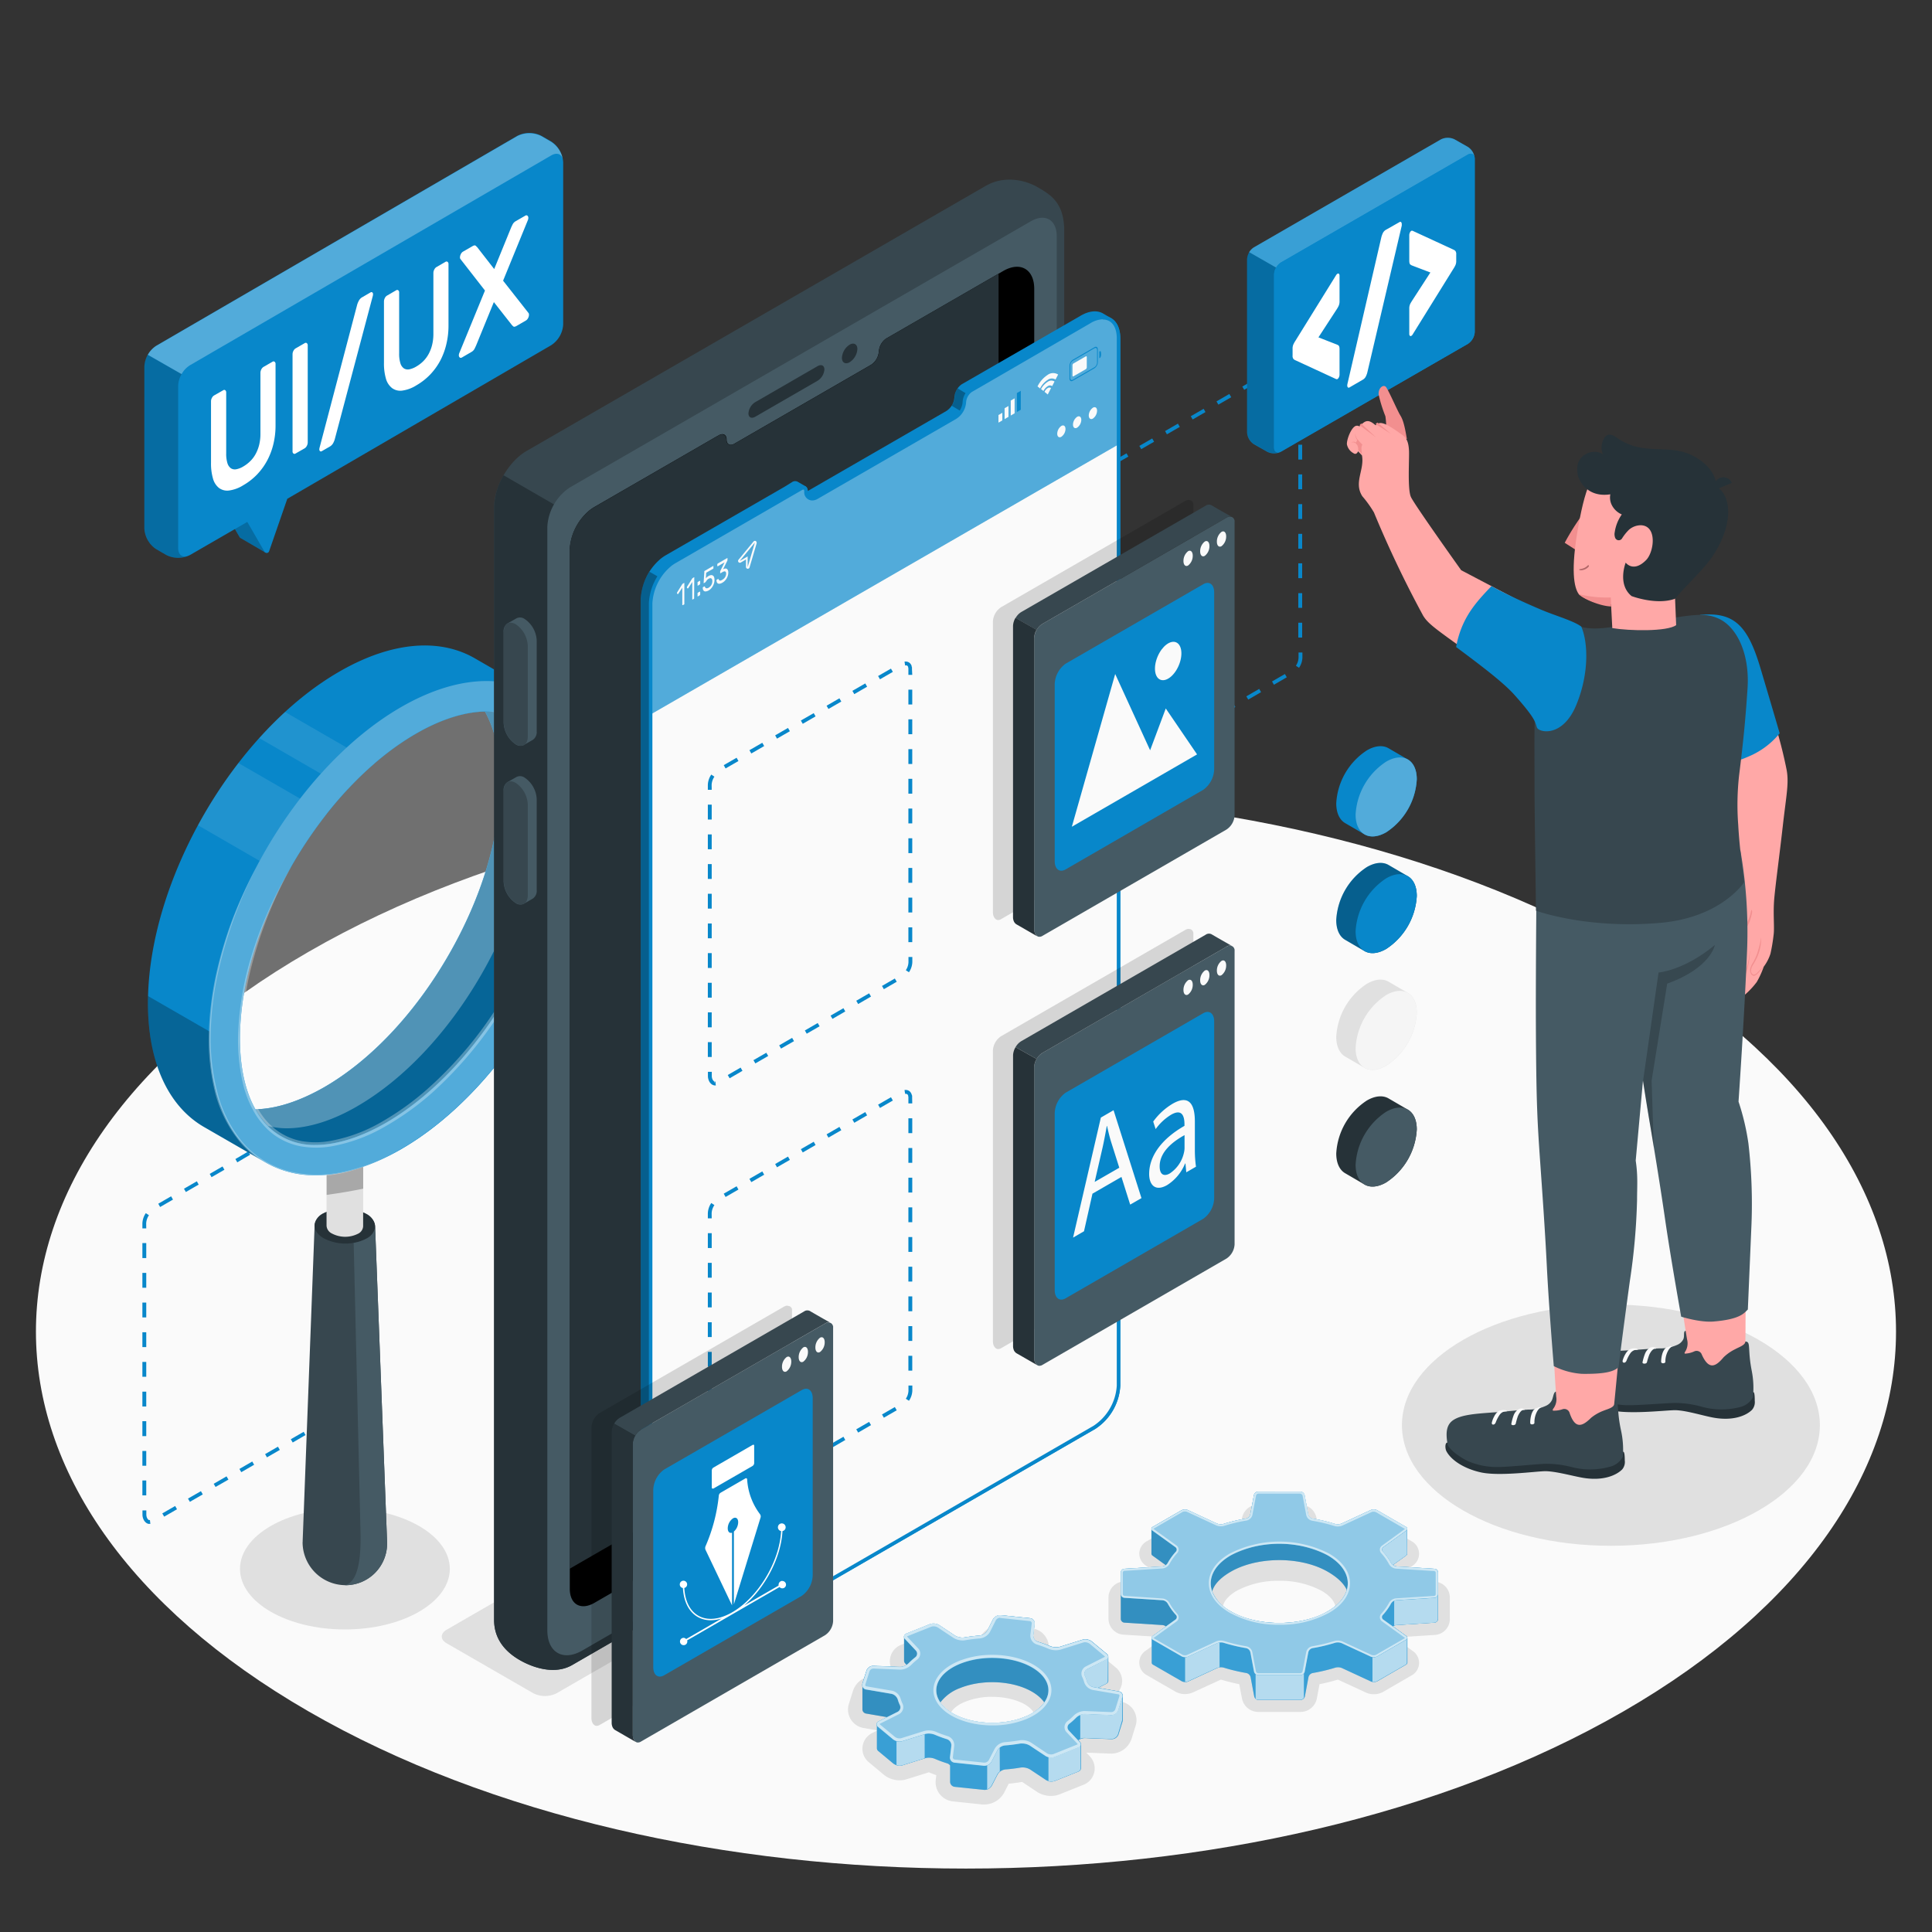
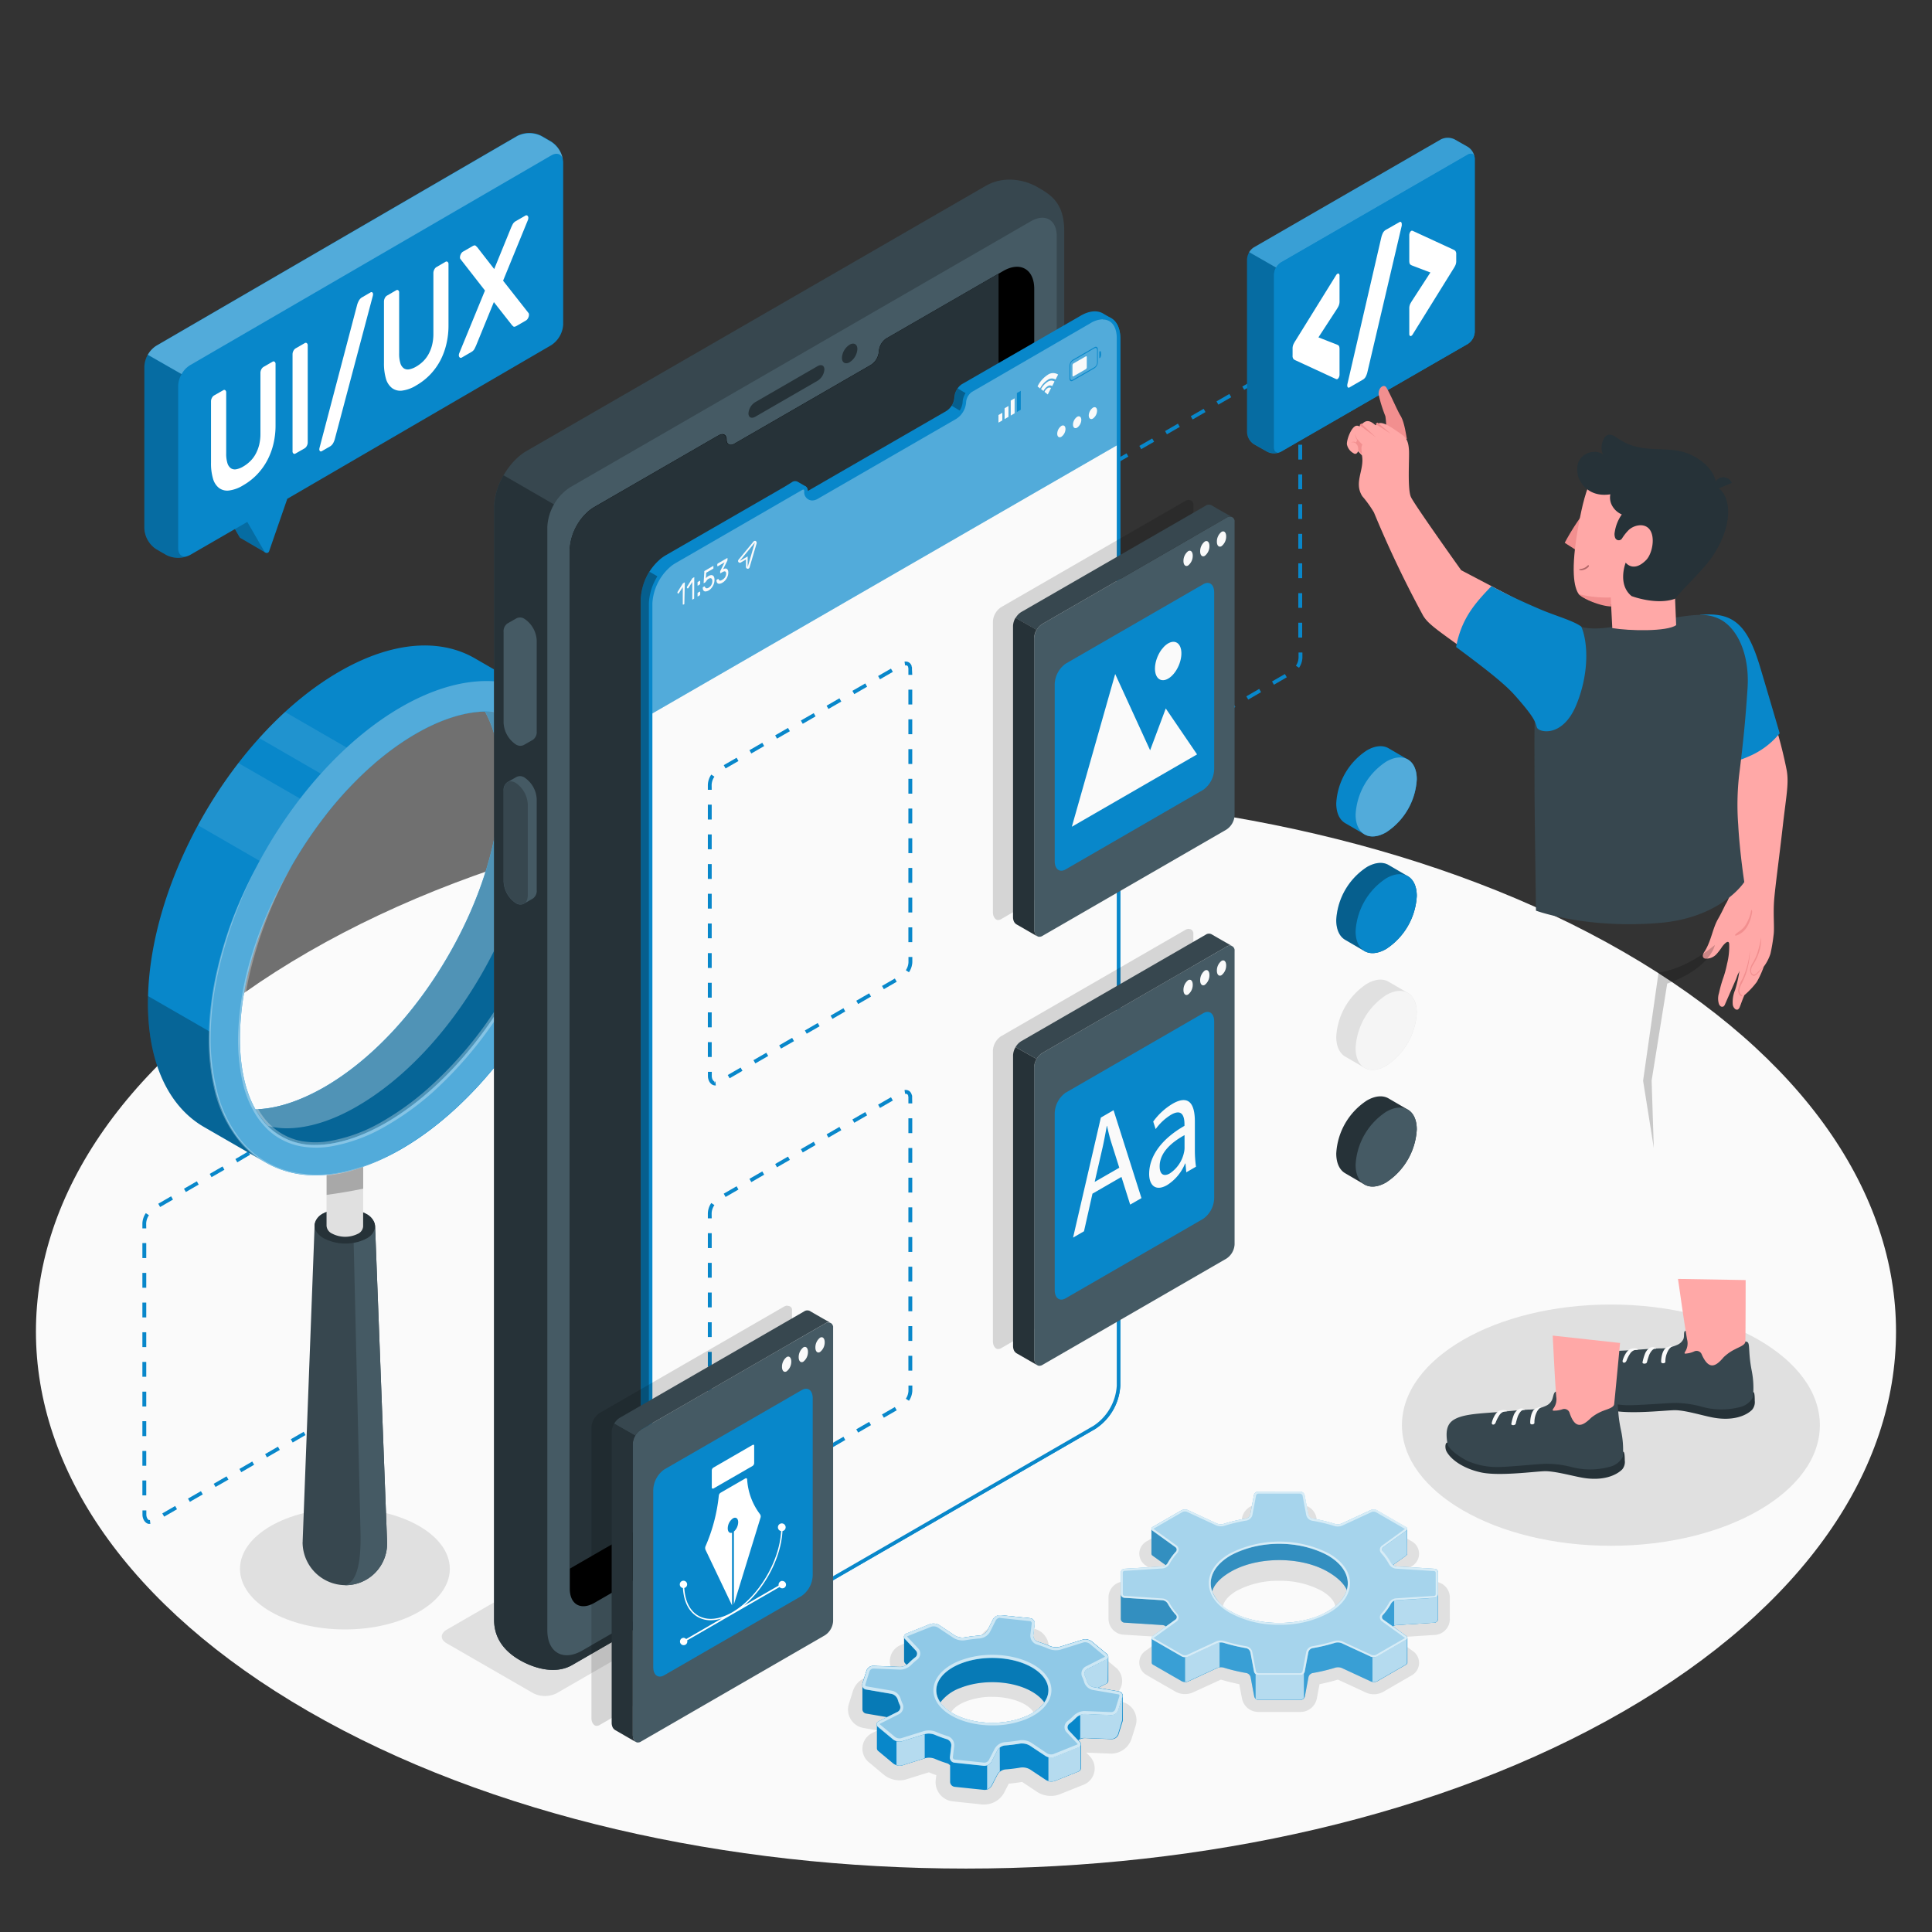
<svg xmlns="http://www.w3.org/2000/svg" viewBox="0 0 500 500">
  <rect x="0" y="0" width="500" height="500" fill="#333333" stroke="none" />
  <g id="freepik--Floor--inject-152">
    <path id="freepik--floor--inject-152" d="M79.8,246.36c-94,54.26-94,142.25,0,196.52s246.39,54.27,340.39,0,94-142.26,0-196.52S173.8,192.09,79.8,246.36Z" style="fill:#fafafa" />
  </g>
  <g id="freepik--Shadows--inject-152">
    <ellipse id="freepik--Shadow--inject-152" cx="416.9" cy="368.83" rx="54.08" ry="31.22" style="fill:#e0e0e0" />
    <ellipse id="freepik--shadow--inject-152" cx="89.26" cy="406.02" rx="27.15" ry="15.68" style="fill:#e0e0e0" />
    <path id="freepik--shadow--inject-152" d="M259,339,115.59,421.77c-1.68,1-1.68,2.54,0,3.51L138,438.2a6.69,6.69,0,0,0,6.07,0l143.4-82.74c1.68-1,1.68-2.54,0-3.51L265.06,339A6.72,6.72,0,0,0,259,339Z" style="fill:#e0e0e0" />
    <path id="freepik--shadow--inject-152" d="M325.61,443.05a4.31,4.31,0,0,1-4.18-3.46l-.71-3.73c-1.63-.32-3.22-.72-4.75-1.18L308.72,438a5.11,5.11,0,0,1-4.53-.21l-7.43-4.28a3.68,3.68,0,0,1-.31-6.27l3.89-2.8c-.18-.27-.36-.54-.53-.82l-9.06-.57a4.14,4.14,0,0,1-3.87-4.12v-5.52a4.13,4.13,0,0,1,3.87-4.11l9.06-.58c.17-.27.35-.54.53-.81l-3.89-2.8a3.76,3.76,0,0,1-1.6-3.23,3.72,3.72,0,0,1,1.92-3l7.42-4.29a5.06,5.06,0,0,1,2.48-.64,4.8,4.8,0,0,1,2.05.44l7.25,3.36a47.09,47.09,0,0,1,4.75-1.18l.71-3.73a4.33,4.33,0,0,1,4.18-3.47h10.92a4.31,4.31,0,0,1,4.18,3.47l.71,3.73a45.78,45.78,0,0,1,4.75,1.18l7.26-3.36a4.73,4.73,0,0,1,2-.44,5.09,5.09,0,0,1,2.49.64l7.42,4.29a3.69,3.69,0,0,1,.32,6.27l-3.9,2.8c.19.27.36.54.53.81l9.07.57a4.13,4.13,0,0,1,3.86,4.12V419a4.13,4.13,0,0,1-3.86,4.12l-9.07.57c-.17.28-.34.55-.53.81l3.89,2.8a3.69,3.69,0,0,1-.31,6.28L358,437.83a5,5,0,0,1-2.49.64h0a4.94,4.94,0,0,1-2-.43l-7.26-3.36a48.48,48.48,0,0,1-4.75,1.18l-.71,3.73a4.31,4.31,0,0,1-4.18,3.46Zm5.46-33.94a22.66,22.66,0,0,0-11,2.58c-2.3,1.33-3.62,3-3.62,4.52s1.32,3.19,3.62,4.52a24.61,24.61,0,0,0,21.94,0c2.31-1.33,3.63-3,3.63-4.52s-1.32-3.19-3.63-4.52A22.63,22.63,0,0,0,331.07,409.11Z" style="fill:#e0e0e0" />
    <path id="freepik--shadow--inject-152" d="M254.79,467l-.55,0-7.59-.8a5,5,0,0,1-4.48-5.6l.15-1.18c-.65-.23-1.28-.48-1.88-.74,0,0,0,0,0,0h-.08l-5.77,1.8a5.62,5.62,0,0,1-1.75.26,6.47,6.47,0,0,1-4.06-1.4l-3.87-3.23a4.52,4.52,0,0,1,.87-7.63l1.32-.66-3.56-.61a4.84,4.84,0,0,1-3.84-6.27l1.05-3.36a5.62,5.62,0,0,1,5.23-3.83l6.46.26-.83-.88a4.54,4.54,0,0,1,1.65-7.46l6.07-2.44a6.27,6.27,0,0,1,2.27-.42,6.46,6.46,0,0,1,3.53,1l3.94,2.61h0c1.14-.19,2.3-.35,3.46-.45l1.17-2.29a5.86,5.86,0,0,1,5.1-3.08,5.07,5.07,0,0,1,.55,0l7.59.79a5,5,0,0,1,4.47,5.61l-.14,1.17c.64.24,1.27.49,1.88.75,0,0,0,0,0,0h.09l5.76-1.81a5.93,5.93,0,0,1,1.75-.26,6.42,6.42,0,0,1,4.06,1.41l3.88,3.23a4.5,4.5,0,0,1-.89,7.62l-1.31.66,3.56.61a4.85,4.85,0,0,1,3.84,6.27l-1.05,3.36a5.6,5.6,0,0,1-5.23,3.83l-6.46-.26.84.89a4.55,4.55,0,0,1-1.65,7.46l-6.08,2.43a6,6,0,0,1-2.27.42,6.48,6.48,0,0,1-3.53-1l-3.94-2.62h0c-1.13.2-2.29.35-3.46.46l-1.17,2.28A5.86,5.86,0,0,1,254.79,467Zm2-27.87a18.81,18.81,0,0,0-6.88,1.23c-2.67,1.07-3.77,2.43-3.9,3.27s.72,1.68,1.24,2.11c2,1.7,5.7,2.75,9.57,2.75a18.81,18.81,0,0,0,6.88-1.23c2.67-1.07,3.77-2.43,3.9-3.27s-.72-1.68-1.24-2.11C264.33,440.2,260.66,439.14,256.79,439.14Z" style="fill:#e0e0e0" />
  </g>
  <g id="freepik--frames-2--inject-152">
    <g id="freepik--Frame--inject-152">
      <path d="M337,95.86h-1V94.38a1.77,1.77,0,0,0,0-.23L336,94l0-.06,0-.09a.52.52,0,0,0-.06-.13l-.19-.23a.68.68,0,0,0-.53-.09l-.16-1a1.65,1.65,0,0,1,1,.12,1.28,1.28,0,0,1,.27.16,1.21,1.21,0,0,1,.2.19l.1.13a.51.51,0,0,1,.12.18,1.28,1.28,0,0,1,.16.36.56.56,0,0,1,0,.18l.08.15,0,.08s0,.07,0,.11,0,.21,0,.31Z" style="fill:#0887CA" />
      <path d="M286.07,202.13a1.81,1.81,0,0,1-.38,0,1.16,1.16,0,0,1-.28-.1,1.64,1.64,0,0,1-.22-.12,2.26,2.26,0,0,1-.75-.91,3,3,0,0,1-.28-1.29V198.6h1v1.06a2.1,2.1,0,0,0,.17.85,1.34,1.34,0,0,0,.37.51.88.88,0,0,0,.12.07l.11,0a.53.53,0,0,0,.16,0l.11,1Zm3.71-1.86-.49-.85,3.33-1.92.48.84Zm6.65-3.85-.49-.84,3.33-1.92.49.84Zm-11.29-1.66h-1v-3.84h1Zm17.94-2.18-.48-.84,3.32-1.92.49.84Zm6.65-3.84-.48-.85,3.32-1.92.49.84Zm-24.59-1.66h-1v-3.85h1Zm31.25-2.19-.49-.84,3.33-1.92.48.84Zm6.65-3.84-.49-.84,3.33-1.92.48.84Zm-37.9-1.66h-1v-3.84h1Zm44.55-2.18-.49-.85,3.33-1.92.49.84Zm6.5-4.39-.81-.53a4,4,0,0,0,.68-2.06v-1.36h1v1.36A4.94,4.94,0,0,1,336.19,172.82Zm-51.05-1.11h-1v-3.84h1ZM337,165h-1v-3.84h1Zm-51.9-1h-1v-3.84h1Zm51.9-6.69h-1V153.5h1Zm-51.9-1h-1V152.5h1Zm51.9-6.69h-1v-3.84h1Zm-51.9-1h-1v-3.84h1ZM337,142h-1v-3.84h1Zm-51.9-1h-1v-3.84h1ZM337,134.3h-1v-3.84h1Zm-51.9-1h-1v-3.84h1Zm51.9-6.69h-1v-3.84h1Zm-51.9-1h-1v-1.28a5,5,0,0,1,.89-2.66l.81.54a4.08,4.08,0,0,0-.72,2.12Zm3.59-5.53-.48-.84,3.33-1.92.48.84ZM337,118.93h-1v-3.84h1Zm-41.65-2.69-.49-.84,3.33-1.92.49.84ZM302,112.4l-.48-.84,3.32-1.92.49.84Zm35-1.15h-1v-3.84h1Zm-28.34-2.69-.49-.84,3.33-1.92.48.84Zm6.65-3.84-.48-.84,3.32-1.92.49.84ZM337,103.57h-1V99.72h1Zm-15-2.69-.49-.84,3.33-1.92.48.84ZM328.66,97l-.49-.84,3.33-1.92.49.84Z" style="fill:#0887CA" />
    </g>
    <g id="freepik--frame--inject-152">
      <path d="M89.75,288.11h-1v-1.48a1.55,1.55,0,0,0,0-.22l-.06-.19,0-.05,0-.1-.07-.14-.21-.25a.84.84,0,0,0-.5-.07l-.16-.95a1.58,1.58,0,0,1,1,.12l.27.15.2.19.11.14a1,1,0,0,1,.11.18,1.22,1.22,0,0,1,.16.37.59.59,0,0,1,0,.15l.08.15,0,.1s0,.07,0,.11,0,.21,0,.31Z" style="fill:#0887CA" />
      <path d="M38.76,394.37a1.65,1.65,0,0,1-.36,0,1.45,1.45,0,0,1-.29-.11.86.86,0,0,1-.21-.11,2.33,2.33,0,0,1-.75-.91,3,3,0,0,1-.28-1.29v-1.06h1v1.06a2.14,2.14,0,0,0,.17.85,1.61,1.61,0,0,0,.36.51l.13.07.11,0,.16,0,.11,1h-.13Zm3.73-1.86-.49-.84,3.33-1.92.48.84Zm6.65-3.84-.49-.84L52,385.91l.48.84ZM37.85,387h-1v-3.85h1Zm17.94-2.18L55.3,384l3.33-1.92.49.84ZM62.44,381l-.48-.84,3.32-1.92.49.84Zm-24.59-1.66h-1v-3.84h1Zm31.24-2.18-.48-.84,3.32-1.92.49.84Zm6.66-3.84-.49-.85,3.33-1.92.48.84Zm-37.9-1.66h-1V367.8h1Zm44.55-2.19-.49-.84,3.33-1.92.49.84Zm6.5-4.38-.82-.53a4,4,0,0,0,.69-2.07v-1.35h1v1.35A5,5,0,0,1,88.9,365.07ZM37.85,364h-1v-3.84h1Zm51.9-6.69h-1v-3.84h1Zm-51.9-1h-1v-3.84h1Zm51.9-6.68h-1v-3.84h1Zm-51.9-1h-1v-3.84h1Zm51.9-6.68h-1v-3.84h1Zm-51.9-1h-1v-3.84h1Zm51.9-6.68h-1v-3.84h1Zm-51.9-1h-1v-3.84h1Zm51.9-6.69h-1V322.7h1Zm-51.9-1h-1V321.7h1Zm51.9-6.68h-1V315h1Zm-51.9-1h-1v-1.28a5,5,0,0,1,.89-2.66l.81.54a4.08,4.08,0,0,0-.72,2.12Zm3.59-5.53-.48-.85,3.32-1.92.49.85Zm48.31-1.15h-1v-3.84h1ZM48.1,308.49l-.49-.85,3.33-1.92.48.85Zm6.65-3.84-.48-.85,3.32-1.92.49.85Zm35-1.15h-1v-3.85h1Zm-28.34-2.69-.49-.85L64.25,298l.48.85ZM68.06,297l-.49-.85,3.33-1.92.49.85Zm21.69-1.16h-1V292h1Zm-15-2.68-.48-.85,3.33-1.92.48.85Zm6.66-3.84-.49-.85,3.33-1.92.49.85Z" style="fill:#0887CA" />
    </g>
  </g>
  <g id="freepik--magnifying-glass--inject-152">
    <g id="freepik--magnifying-glass--inject-152">
      <path d="M78.33,398.94a.66.66,0,0,0,0-.14l3.09-81.61h0A3.82,3.82,0,0,1,83.71,314a12.21,12.21,0,0,1,11.07.15,4,4,0,0,1,2.29,3.24h0l3.11,81.69a.57.57,0,0,1,0,.13c0,.07,0,.14,0,.22a10.77,10.77,0,0,1-10.93,10.81,11.13,11.13,0,0,1-10.94-11.11C78.32,399.08,78.33,399,78.33,398.94Z" style="fill:#37474f" />
      <path d="M94.78,314.17c3.06,1.81,3.06,4.68,0,6.41a12.21,12.21,0,0,1-11.07-.15c-3.06-1.82-3.06-4.68,0-6.41A12.21,12.21,0,0,1,94.78,314.17Z" style="fill:#263238" />
      <path d="M93.29,396.19l-1.76-74.53a10,10,0,0,0,3.25-1.08,3.84,3.84,0,0,0,2.3-3.15l3.1,81.67a.57.57,0,0,1,0,.13c0,.07,0,.14,0,.22a10.77,10.77,0,0,1-10.93,10.81C92.66,409.43,93.49,403.52,93.29,396.19Z" style="fill:#455a64" />
      <path d="M85.9,293.7a7.34,7.34,0,0,1,6.69.09,2.39,2.39,0,0,1,1.39,2h0v21.61h0a2.31,2.31,0,0,1-1.39,1.92,7.37,7.37,0,0,1-6.69-.09,2.4,2.4,0,0,1-1.39-2V295.62h0A2.3,2.3,0,0,1,85.9,293.7Z" style="fill:#e0e0e0" />
      <path d="M94,307.63v-8q-4.77,1.06-9.47,1.7v7.9C87.67,308.81,90.83,308.28,94,307.63Z" style="opacity:0.25" />
      <path d="M138.83,179.58l-16-9.24c-9-5.17-21.34-4.42-35,3.47C60.46,189.6,38.29,228,38.29,259.6c0,15.79,5.54,26.88,14.51,32.06l16,9.22a25.44,25.44,0,0,0,12.9,3.29c6.66,0,14.17-2.17,22.12-6.76,27.35-15.79,49.53-54.2,49.53-85.78C153.32,195.85,147.78,184.76,138.83,179.58ZM116,247.29c-8.67,15-20.09,27.13-32.14,34.09C77.56,285,71.43,287,66.1,287.08c-2.59-4.58-4-10.77-4-18.26,0-13.92,4.78-29.86,13.45-44.88s20.09-27.13,32.14-34.09c6.32-3.65,12.46-5.62,17.8-5.71,2.57,4.6,4,10.78,4,18.27C129.47,216.32,124.7,232.26,116,247.29Z" style="fill:#0887CA" />
      <path d="M51.23,213.57,74,226.73q.77-1.41,1.56-2.79a113.71,113.71,0,0,1,9-13.28L61.71,197.48A120.38,120.38,0,0,0,51.23,213.57Zm22.55-29.31q-3.45,3.17-6.68,6.76L90,204.26a91.14,91.14,0,0,1,6.88-6.65Z" style="fill:#fff;opacity:0.1" />
      <path d="M68.71,300.84,52.8,291.66c-9-5.18-14.51-16.27-14.51-32.06,0-.61,0-1.22,0-1.83l16,9.22q0,.92,0,1.83C54.26,284.56,59.79,295.65,68.71,300.84Z" style="opacity:0.25" />
      <path d="M125.91,184.13h-.39c2.57,4.6,4,10.78,4,18.27,0,13.91-4.77,29.85-13.45,44.88s-20.09,27.13-32.14,34.09C77.56,285,71.43,287,66.1,287.08a17,17,0,0,0,15.57,9.23c5.43,0,11.71-2,18.19-5.71,12-7,23.46-19.06,32.14-34.09s13.45-31,13.45-44.88C145.45,194.42,138.15,184.13,125.91,184.13Z" style="fill:#0887CA" />
      <path d="M125.91,184.13h-.39c2.57,4.6,4,10.78,4,18.27,0,13.91-4.77,29.85-13.45,44.88s-20.09,27.13-32.14,34.09C77.56,285,71.43,287,66.1,287.08a17,17,0,0,0,15.57,9.23c5.43,0,11.71-2,18.19-5.71,12-7,23.46-19.06,32.14-34.09s13.45-31,13.45-44.88C145.45,194.42,138.15,184.13,125.91,184.13Z" style="opacity:0.25" />
      <path d="M138,207.36c0,13.91-4.78,29.86-13.45,44.88s-20.1,27.13-32.15,34.09C86,290.06,79.66,292,74.24,292a19.19,19.19,0,0,1-4.88-.61h0a19.83,19.83,0,0,1-3.25-4.35c-2.59-4.58-4-10.77-4-18.26,0-13.92,4.78-29.86,13.45-44.88s20.09-27.13,32.14-34.09c6.32-3.65,12.46-5.62,17.8-5.71h.39a18.42,18.42,0,0,1,4.9.63C135.45,189.39,138,197.15,138,207.36Z" style="fill:#fff;opacity:0.3" />
      <path d="M103.79,183c-27.35,15.8-49.53,54.2-49.53,85.79s22.18,44.39,49.53,28.59,49.53-54.2,49.53-85.78S131.14,167.24,103.79,183ZM99.86,290.6c-6.48,3.73-12.76,5.71-18.19,5.71a17,17,0,0,1-15.57-9.23c-2.59-4.58-4-10.77-4-18.26,0-13.92,4.78-29.86,13.45-44.88s20.09-27.13,32.14-34.09c6.32-3.65,12.46-5.62,17.8-5.71h.39c12.24,0,19.54,10.29,19.54,27.5,0,13.91-4.77,29.86-13.45,44.88S111.91,283.64,99.86,290.6Z" style="fill:#0887CA" />
      <g style="opacity:0.3">
        <path d="M103.79,183c-27.35,15.8-49.53,54.2-49.53,85.79s22.18,44.39,49.53,28.59,49.53-54.2,49.53-85.78S131.14,167.24,103.79,183ZM99.86,290.6c-6.48,3.73-12.76,5.71-18.19,5.71a17,17,0,0,1-15.57-9.23c-2.59-4.58-4-10.77-4-18.26,0-13.92,4.78-29.86,13.45-44.88s20.09-27.13,32.14-34.09c6.32-3.65,12.46-5.62,17.8-5.71h.39c12.24,0,19.54,10.29,19.54,27.5,0,13.91-4.77,29.86-13.45,44.88S111.91,283.64,99.86,290.6Z" style="fill:#fff" />
      </g>
      <g style="opacity:0.3">
        <path d="M66.28,224.54a114.61,114.61,0,0,0-10.06,28.14,79.78,79.78,0,0,0-1.69,14.85,55.3,55.3,0,0,0,1.63,14.79,32.87,32.87,0,0,0,6.57,13.21,23.75,23.75,0,0,0,12.44,7.67A31,31,0,0,0,89.94,303a53.39,53.39,0,0,0,13.85-5.57A53.45,53.45,0,0,1,90,303.26a31.29,31.29,0,0,1-14.93.32,24.21,24.21,0,0,1-12.72-7.73,33.33,33.33,0,0,1-6.76-13.38,56.23,56.23,0,0,1-1.55-15,81.41,81.41,0,0,1,1.79-14.92,104.78,104.78,0,0,1,4.23-14.41A120.63,120.63,0,0,1,66.28,224.54Z" style="fill:#fff" />
      </g>
      <g style="opacity:0.3">
        <path d="M125.91,184.13a18.9,18.9,0,0,1,7.27,1.34,16.85,16.85,0,0,1,6,4.3,22.51,22.51,0,0,1,3.9,6.36,34,34,0,0,1,2.06,7.19,57.56,57.56,0,0,1,.42,14.89,82,82,0,0,1-2.77,14.65,95.69,95.69,0,0,1-5.11,14,115.24,115.24,0,0,1-7,13.17,102.64,102.64,0,0,1-19,22.92,72.16,72.16,0,0,1-12.19,8.69,42.27,42.27,0,0,1-14.12,5.1,23.21,23.21,0,0,1-7.62-.09,17,17,0,0,1-7-3.09A16.24,16.24,0,0,1,68,290.94a19.42,19.42,0,0,1-2.22-3.12,27.22,27.22,0,0,1-2.81-7,49.53,49.53,0,0,1-1.26-14.89A76.88,76.88,0,0,1,64,251.2a96.64,96.64,0,0,1,4.82-14,109.45,109.45,0,0,1,6.75-13.21,107.53,107.53,0,0,0-10.82,27.45A76.35,76.35,0,0,0,62.7,266a48.17,48.17,0,0,0,1.43,14.53,26.07,26.07,0,0,0,2.78,6.67,17.61,17.61,0,0,0,4.7,5.31,15.73,15.73,0,0,0,6.46,2.81,21.39,21.39,0,0,0,7.14,0,40.74,40.74,0,0,0,13.6-5,71.13,71.13,0,0,0,11.88-8.55,100.94,100.94,0,0,0,18.82-22.5,110.61,110.61,0,0,0,12.16-26.75,80.26,80.26,0,0,0,2.94-14.41,57.17,57.17,0,0,0-.19-14.67,32.52,32.52,0,0,0-1.85-7.08,21.88,21.88,0,0,0-3.66-6.31,16.62,16.62,0,0,0-5.83-4.37A18.91,18.91,0,0,0,125.91,184.13Z" style="fill:#fff" />
      </g>
    </g>
  </g>
  <g id="freepik--Device--inject-152">
    <g id="freepik--Mobile--inject-152">
      <path d="M275.42,347.68V59.75c0-7.41-3.68-9.45-6.95-11.34s-8.65-3-13.29-.35l-118.9,68.65c-4.64,2.68-8.41,9.2-8.41,14.56V419.21c0,5.36,3.36,8.52,6.63,10.41s9,3.95,13.61,1.27L267,362.25A15.84,15.84,0,0,0,275.42,347.68Z" style="fill:#37474f" />
      <path d="M267.86,350.41,145.59,421l0-289.18L130.33,123a17.16,17.16,0,0,0-2.46,8.28V419.21c0,5.36,3.36,8.52,6.63,10.41s9,3.95,13.61,1.27L267,362.25a16.09,16.09,0,0,0,7.28-8.13l-.47-.27Z" style="fill:#263238" />
      <path d="M266.79,57.26,147.55,126.11a13.06,13.06,0,0,0-5.9,10.21v285.6c0,5.75,4.09,8.11,9.07,5.22l116.07-67a14.84,14.84,0,0,0,6.69-11.59V61.12C273.48,56.87,270.47,55.14,266.79,57.26Z" style="fill:#455a64" />
      <path d="M267.66,74.77v267a14.08,14.08,0,0,1-6.35,11l-107.5,62.06c-3.5,2-6.35.4-6.35-3.66V142.22a14.21,14.21,0,0,1,4.46-9.57c.2-.18.4-.37.6-.54a12.94,12.94,0,0,1,1.29-.89l30.24-17.45s.88-.52,2-1.14,2-.13,2,1.14.94,1.73,2.11,1l35.23-20.34A4.51,4.51,0,0,0,227.44,91a4.44,4.44,0,0,1,1.77-3.3l.2-.13L259,70.5l.63-.37C264.05,67.58,267.66,69.66,267.66,74.77Z" />
      <path d="M252.08,345.62a14.05,14.05,0,0,0,6.35-11V70.82l-29,16.75-.2.13a4.44,4.44,0,0,0-1.77,3.3,4.51,4.51,0,0,1-2.11,3.48L190.1,114.82c-1.17.68-2.11.2-2.11-1s-.88-1.77-2-1.14-2,1.14-2,1.14l-30.24,17.45a12.94,12.94,0,0,0-1.29.89c-.2.17-.4.36-.6.54a14.21,14.21,0,0,0-4.46,9.57V406Z" style="fill:#263238" />
      <path d="M195.45,104.08l16.15-9.33c1-.55,1.75-.16,1.75.89a3.74,3.74,0,0,1-1.75,2.89l-16.15,9.33c-1,.56-1.75.16-1.75-.88A3.73,3.73,0,0,1,195.45,104.08Z" style="fill:#263238" />
      <path d="M219.89,89.2c1.08-.63,2-.12,2,1.14a4.36,4.36,0,0,1-2,3.4c-1.09.63-2,.12-2-1.13A4.34,4.34,0,0,1,219.89,89.2Z" style="fill:#263238" />
      <path d="M138.9,165.82a7.08,7.08,0,0,0-3.11-5.62,2.07,2.07,0,0,0-2.13-.18c-.39.24-1.92,1.09-2.33,1.33a2.44,2.44,0,0,0-1,2.21V187a7.13,7.13,0,0,0,3.11,5.62,2.1,2.1,0,0,0,2.06.22l2.4-1.37a2.44,2.44,0,0,0,1-2.21Z" style="fill:#455a64" />
-       <path d="M136.59,167.15v23.46c0,2.11-1.39,3-3.11,2a7.13,7.13,0,0,1-3.11-5.62V163.56c0-2.11,1.4-3,3.11-2A7.1,7.1,0,0,1,136.59,167.15Z" style="fill:#37474f" />
      <path d="M138.9,206.88a7.1,7.1,0,0,0-3.11-5.62,2.07,2.07,0,0,0-2.13-.18c-.39.24-1.92,1.09-2.33,1.34a2.43,2.43,0,0,0-1,2.2v23.46a7.11,7.11,0,0,0,3.11,5.62,2.1,2.1,0,0,0,2.06.22c.42-.22,2-1.13,2.4-1.37a2.43,2.43,0,0,0,1-2.21Z" style="fill:#455a64" />
      <path d="M136.59,208.21v23.46c0,2.12-1.39,3-3.11,2a7.11,7.11,0,0,1-3.11-5.62V204.62c0-2.11,1.4-3,3.11-2A7.1,7.1,0,0,1,136.59,208.21Z" style="fill:#37474f" />
    </g>
  </g>
  <g id="freepik--Screen--inject-152">
    <g id="freepik--Window--inject-152">
      <g id="freepik--window--inject-152">
        <path d="M285.46,81.12c-1.48-.85-3.51-.73-5.75.56l-.64.38L249,99.39l-.2.12a4.53,4.53,0,0,0-1.8,3.36,4.56,4.56,0,0,1-2.14,3.53l-35.77,20.65a.2.2,0,0,1-.08,0,1.34,1.34,0,0,0-.58-1.22l-2.06-1.19a1.42,1.42,0,0,0-1.42.15L203,126,172.3,143.7a10.91,10.91,0,0,0-1.31.9c-.21.17-.4.36-.61.55a14.42,14.42,0,0,0-4.53,9.72v273c0,2.06.72,3.49,1.88,4.17l2.09,1.2c1.16.67,2.77.57,4.55-.46l109.12-63a14.27,14.27,0,0,0,6.44-11.18v-271c0-2.59-.91-4.41-2.38-5.26Z" style="fill:#0887CA" />
        <path d="M175,431.88v.54l-.62.35c-1.77,1-3.38,1.13-4.54.46l-2.08-1.2c-1.17-.68-1.88-2.12-1.88-4.17v-273a13.47,13.47,0,0,1,2.22-6.89l2.46,1.42a13,13,0,0,0-2.16,6.66v273a5,5,0,0,0,.89,3.11,2.73,2.73,0,0,0,2.21,1,5.49,5.49,0,0,0,2.66-.83Z" style="opacity:0.3" />
        <path d="M250.32,102a3.79,3.79,0,0,0-.75,2.09,4.58,4.58,0,0,1-.8,2.39L246.29,105a4,4,0,0,0,.76-2.16,4.33,4.33,0,0,1,.8-2.32Z" style="opacity:0.3" />
        <path d="M171.48,433.2a2.74,2.74,0,0,1-2.21-1,5,5,0,0,1-.89-3.12v-273a14,14,0,0,1,4.38-9.38l.19-.18.4-.36a10.62,10.62,0,0,1,1.25-.85l30.69-17.72,2-1.15a1.29,1.29,0,0,1,.67-.22c.58,0,.64.68.64,1a1.65,1.65,0,0,0,1.59,1.85,2.44,2.44,0,0,0,1.24-.38L247.2,108a5,5,0,0,0,2.37-3.93,4,4,0,0,1,1.6-3l.17-.1,30-17.33.65-.38a7,7,0,0,1,3.39-1c2.52,0,4.08,2,4.08,5.36v271a13.75,13.75,0,0,1-6.22,10.78l-109.12,63A5.35,5.35,0,0,1,171.48,433.2Z" style="fill:#fafafa" />
        <path d="M285.4,82.23a7,7,0,0,0-3.39,1l-.65.38-30,17.33-.17.1a4,4,0,0,0-1.6,3A5,5,0,0,1,247.2,108l-35.77,20.65a2.44,2.44,0,0,1-1.24.38,1.64,1.64,0,0,1-1.59-1.85c0-.29-.06-1-.64-1a1.39,1.39,0,0,0-.67.22l-2,1.15L174.6,145.29a9.76,9.76,0,0,0-1.24.85c-.14.11-.27.24-.41.36l-.19.18a14,14,0,0,0-4.38,9.38v28.83L289.48,115V87.59C289.48,84.28,287.92,82.23,285.4,82.23Z" style="fill:#0887CA" />
        <g style="opacity:0.3">
          <path d="M285.4,82.23a7,7,0,0,0-3.39,1l-.65.38-30,17.33-.17.1a4,4,0,0,0-1.6,3A5,5,0,0,1,247.2,108l-35.77,20.65a2.44,2.44,0,0,1-1.24.38,1.64,1.64,0,0,1-1.59-1.85c0-.29-.06-1-.64-1a1.39,1.39,0,0,0-.67.22l-2,1.15L174.6,145.29a9.76,9.76,0,0,0-1.24.85c-.14.11-.27.24-.41.36l-.19.18a14,14,0,0,0-4.38,9.38v28.83L289.48,115V87.59C289.48,84.28,287.92,82.23,285.4,82.23Z" style="fill:#fff" />
        </g>
-         <path d="M177.11,156.15a.39.39,0,0,1,0,.18c0,.06-.07.11-.12.13l-.24.14q-.08,0-.12,0a.14.14,0,0,1-.05-.12v-4.4l-1,1.54a.2.2,0,0,1-.12.12s-.08,0-.1,0l-.15-.16a.16.16,0,0,1,0-.14.35.35,0,0,1,.06-.18l1.28-2.05.1-.12.1-.06.24-.14a.09.09,0,0,1,.12,0s0,.06,0,.12Z" style="fill:#fafafa" />
+         <path d="M177.11,156.15a.39.39,0,0,1,0,.18l-.24.14q-.08,0-.12,0a.14.14,0,0,1-.05-.12v-4.4l-1,1.54a.2.2,0,0,1-.12.12s-.08,0-.1,0l-.15-.16a.16.16,0,0,1,0-.14.35.35,0,0,1,.06-.18l1.28-2.05.1-.12.1-.06.24-.14a.09.09,0,0,1,.12,0s0,.06,0,.12Z" style="fill:#fafafa" />
        <path d="M179.64,154.7a.41.41,0,0,1,0,.18.23.23,0,0,1-.12.12l-.24.15a.13.13,0,0,1-.12,0s0-.07,0-.13v-4.4l-1,1.55a.24.24,0,0,1-.12.11.1.1,0,0,1-.11,0l-.15-.17a.2.2,0,0,1,0-.14.64.64,0,0,1,.06-.18l1.29-2.05a.35.35,0,0,1,.09-.11l.1-.06.24-.15a.13.13,0,0,1,.12,0,.17.17,0,0,1,0,.13Z" style="fill:#fafafa" />
        <path d="M181.05,150.33a.11.11,0,0,1,.11,0s.05.07.05.13V151a.31.31,0,0,1-.05.18.36.36,0,0,1-.11.13l-.4.23a.09.09,0,0,1-.12,0s0-.06,0-.12v-.54a.39.39,0,0,1,0-.18.28.28,0,0,1,.12-.12Zm0,2.8a.08.08,0,0,1,.11,0s.05.06.05.12v.54a.33.33,0,0,1-.05.18.36.36,0,0,1-.11.13l-.4.23a.13.13,0,0,1-.12,0,.17.17,0,0,1,0-.13v-.53a.39.39,0,0,1,0-.18.38.38,0,0,1,.12-.13Z" style="fill:#fafafa" />
        <path d="M182.44,151.84a.49.49,0,0,0,.34.4.82.82,0,0,0,.61-.14,1.64,1.64,0,0,0,.37-.28,2.31,2.31,0,0,0,.31-.39,2.55,2.55,0,0,0,.2-.48,2,2,0,0,0,.08-.55,1.21,1.21,0,0,0-.08-.47.45.45,0,0,0-.2-.24.52.52,0,0,0-.31-.05,1.11,1.11,0,0,0-.37.15,1.53,1.53,0,0,0-.36.27,2.42,2.42,0,0,0-.22.28l-.16.23a.41.41,0,0,1-.16.16l-.3.18s-.07,0-.09,0a.12.12,0,0,1,0-.1l.18-2.78a.38.38,0,0,1,0-.17c0-.07.07-.11.12-.13l2.11-1.23a.13.13,0,0,1,.12,0,.17.17,0,0,1,0,.13v.28a.39.39,0,0,1,0,.18.26.26,0,0,1-.12.13l-1.74,1-.1,1.44a2.44,2.44,0,0,1,.28-.29,2.61,2.61,0,0,1,.44-.31,1.56,1.56,0,0,1,.59-.21.67.67,0,0,1,.49.09.84.84,0,0,1,.33.4,2.06,2.06,0,0,1,.11.72,3.41,3.41,0,0,1-.11.85,3.89,3.89,0,0,1-.33.78,3.53,3.53,0,0,1-.49.66,2.55,2.55,0,0,1-.59.46,1.63,1.63,0,0,1-.57.22.85.85,0,0,1-.48,0,.62.62,0,0,1-.33-.29,1,1,0,0,1-.13-.55.27.27,0,0,1,0-.14.2.2,0,0,1,.09-.11l.27-.16a.12.12,0,0,1,.1,0A.14.14,0,0,1,182.44,151.84Z" style="fill:#fafafa" />
        <path d="M186,149.89a.66.66,0,0,0,.08.21.31.31,0,0,0,.16.14.7.7,0,0,0,.29,0A2.11,2.11,0,0,0,187,150a1.67,1.67,0,0,0,.35-.26,1.48,1.48,0,0,0,.29-.36,1.54,1.54,0,0,0,.2-.43,1.57,1.57,0,0,0,.08-.49,1.06,1.06,0,0,0-.07-.4.33.33,0,0,0-.2-.17.48.48,0,0,0-.29,0,1.82,1.82,0,0,0-.36.16l-.5.29a.09.09,0,0,1-.12,0s0-.06,0-.12V148a.4.4,0,0,1,0-.15l.06-.14,1.08-2.18-1.72,1a.13.13,0,0,1-.12,0,.14.14,0,0,1-.05-.12v-.29a.41.41,0,0,1,.05-.18.3.3,0,0,1,.12-.13l2.36-1.36a.08.08,0,0,1,.11,0,.14.14,0,0,1,0,.12v.29a.4.4,0,0,1,0,.15,1.42,1.42,0,0,1-.08.18l-1.06,2.14a1.51,1.51,0,0,1,.55-.19.64.64,0,0,1,.42.08.72.72,0,0,1,.28.35,1.79,1.79,0,0,1,.1.62,2.72,2.72,0,0,1-.12.8,3.67,3.67,0,0,1-.32.73,3.59,3.59,0,0,1-.48.61,2.35,2.35,0,0,1-.57.45,2,2,0,0,1-.7.28.82.82,0,0,1-.48-.05.61.61,0,0,1-.28-.29,1.35,1.35,0,0,1-.1-.46.42.42,0,0,1,0-.15.24.24,0,0,1,.1-.1l.27-.16s.08,0,.11,0A.22.22,0,0,1,186,149.89Z" style="fill:#fafafa" />
        <path d="M195.34,140.48h0m0,0-1.85,6.3V144l-2.06,1.19,3.91-4.75m0-.46h0a.48.48,0,0,0-.23.07l-.09.08,0,0-3.9,4.74a.47.47,0,0,0,0,.6.46.46,0,0,0,.35.17.53.53,0,0,0,.24-.06l1.35-.79v1.93a.47.47,0,0,0,.4.47h.07a.46.46,0,0,0,.45-.33l1.84-6.26a.52.52,0,0,0,0-.18.47.47,0,0,0-.47-.46Zm0,.93Z" style="fill:#fafafa" />
        <polygon points="259.4 108.8 258.4 109.38 258.4 107.41 259.4 106.83 259.4 108.8" style="fill:#fafafa" />
        <polygon points="260.99 107.88 259.99 108.46 259.99 105.65 260.99 105.07 260.99 107.88" style="fill:#fafafa" />
        <polygon points="262.58 106.96 261.58 107.54 261.58 103.67 262.58 103.09 262.58 106.96" style="fill:#fafafa" />
        <polygon points="264.18 106.04 263.17 106.62 263.17 101.72 264.18 101.15 264.18 106.04" style="fill:#0887CA" />
        <path d="M271.16,97a7.51,7.51,0,0,0-2.65,3l.66.53a5.54,5.54,0,0,1,2-2.23,1.79,1.79,0,0,1,2-.08l.67-1.29A2.39,2.39,0,0,0,271.16,97Zm-1.73,3.7.61.49a3.16,3.16,0,0,1,1.12-1.26,1,1,0,0,1,1.14,0l.61-1.19a1.54,1.54,0,0,0-1.75.06A4.86,4.86,0,0,0,269.43,100.68Zm.9.72.83.67.85-1.66a.76.76,0,0,0-.85,0A2.23,2.23,0,0,0,270.33,101.4Z" style="fill:#fafafa" />
        <path d="M283.27,90.12c.36-.21.65,0,.65.49v3.16a1.57,1.57,0,0,1-.65,1.25l-5.64,3.25c-.36.21-.65,0-.65-.49V94.62a1.55,1.55,0,0,1,.65-1.24l5.64-3.26m0-.27-5.64,3.26a2,2,0,0,0-.85,1.63V97.9c0,.63.38.92.85.64l5.64-3.25a2.05,2.05,0,0,0,.85-1.63V90.5c0-.63-.38-.92-.85-.65Z" style="fill:#0887CA" />
        <path d="M281,95.55l-3.18,1.83c-.15.09-.26,0-.26-.2V94.56a.61.61,0,0,1,.26-.5L281,92.23c.14-.09.26,0,.26.2v2.62A.64.64,0,0,1,281,95.55Z" style="fill:#fafafa" />
        <path d="M284.73,92.58l-.23.13V91l.23-.13c.12-.07.23.25.23.73A1.55,1.55,0,0,1,284.73,92.58Z" style="fill:#0887CA" />
        <path d="M274.68,110.23a2.57,2.57,0,0,0-1.07,2c0,.79.48,1.15,1.07.81a2.57,2.57,0,0,0,1.07-2C275.75,110.25,275.27,109.89,274.68,110.23Zm8.17-4.72a2.58,2.58,0,0,0-1.08,2c0,.79.49,1.16,1.08.81a2.57,2.57,0,0,0,1.07-2.05C283.92,105.53,283.44,105.17,282.85,105.51Zm-4.09,2.36a2.57,2.57,0,0,0-1.07,2c0,.79.48,1.15,1.07.81a2.55,2.55,0,0,0,1.08-2C279.84,107.89,279.36,107.53,278.76,107.87Z" style="fill:#fafafa" />
        <path d="M285.4,82.69h0c2.27,0,3.62,1.83,3.62,4.9v271A13.42,13.42,0,0,1,283,369L173.91,432a5,5,0,0,1-2.43.76c-1.65,0-2.64-1.38-2.64-3.69v-273a13.55,13.55,0,0,1,4.22-9l.21-.19.36-.32a9.48,9.48,0,0,1,1.2-.82L205.52,128l2-1.15a.9.9,0,0,1,.44-.15c.18,0,.18.46.18.51a2.1,2.1,0,0,0,2.05,2.31,2.9,2.9,0,0,0,1.47-.44l35.77-20.65a5.53,5.53,0,0,0,2.6-4.33,3.62,3.62,0,0,1,1.41-2.61l.13-.08L281.6,84l.63-.37a6.57,6.57,0,0,1,3.17-1m0-.92a7.32,7.32,0,0,0-3.63,1.11l-.64.37-30,17.33-.21.13a4.53,4.53,0,0,0-1.79,3.35A4.61,4.61,0,0,1,247,107.6L211.2,128.24a2,2,0,0,1-1,.32c-.67,0-1.13-.51-1.13-1.39s-.45-1.43-1.1-1.43a1.8,1.8,0,0,0-.9.28l-2,1.15-30.69,17.72a10.17,10.17,0,0,0-1.31.9l-.62.55a14.43,14.43,0,0,0-4.52,9.72v273c0,2.92,1.45,4.61,3.56,4.61a5.88,5.88,0,0,0,2.89-.89l109.12-63a14.27,14.27,0,0,0,6.44-11.18v-271c0-3.69-1.84-5.82-4.53-5.82Z" style="fill:#0887CA" />
      </g>
    </g>
  </g>
  <g id="freepik--Gears--inject-152">
    <g id="freepik--Gear--inject-152">
      <path d="M268.55,424.87a1.67,1.67,0,0,1-1.14-1.72l.35-2.88a1.32,1.32,0,0,0-1.18-1.48L259,418a2.13,2.13,0,0,0-2,1.07L255.52,422a2.65,2.65,0,0,1-2,1.28c-1.32.1-2.64.27-3.93.49a3.91,3.91,0,0,1-2.46-.49l-4.08-2.71a2.88,2.88,0,0,0-2.38-.25l-6.08,2.44a.88.88,0,0,0-.62.77h0v.07h0v6.2h0a1,1,0,0,0,.3.69l.35.37a3.14,3.14,0,0,1-1.67.52l-6.94-.28a1.85,1.85,0,0,0-1.75,1.23l-1.06,3.36a1.5,1.5,0,0,0,0,.42h0v6.27h0a1.13,1.13,0,0,0,1,1.09l5.38.92-2.1,1.06a.86.86,0,0,0-.54.76h0v6.28h0a.92.92,0,0,0,.37.69l3.88,3.23a2.81,2.81,0,0,0,2.33.46l5.91-1.85a4.07,4.07,0,0,1,2.51.16,30.47,30.47,0,0,0,3.17,1.17,1.54,1.54,0,0,1,.78.55v4.23h0a1.33,1.33,0,0,0,1.19,1.3l7.59.79a2.13,2.13,0,0,0,2-1.06l1.52-2.95a2.67,2.67,0,0,1,2-1.28c1.32-.1,2.64-.26,3.94-.49a3.88,3.88,0,0,1,2.45.49l4.08,2.72a2.88,2.88,0,0,0,2.38.24l6.08-2.43a.89.89,0,0,0,.63-.81h0v-6.26h0a1,1,0,0,0-.3-.67l-.35-.38a3.26,3.26,0,0,1,1.67-.52l6.94.28a1.87,1.87,0,0,0,1.76-1.23l1.05-3.36a1.24,1.24,0,0,0,.05-.38h0v-6.24h0a1.12,1.12,0,0,0-1-1.16l-5.38-.92,2.1-1.05a.85.85,0,0,0,.54-.77h0v-6.24h0a1,1,0,0,0-.38-.73l-3.88-3.22a2.73,2.73,0,0,0-2.33-.46l-5.91,1.85a4.15,4.15,0,0,1-2.51-.17A32.92,32.92,0,0,0,268.55,424.87Zm-25.2,15.73a11.26,11.26,0,0,1,5.18-3.76c6.59-2.63,15.63-1.69,20.2,2.11a9.35,9.35,0,0,1,1.55,1.64,11.28,11.28,0,0,1-5.2,3.77c-6.59,2.64-15.63,1.69-20.2-2.11A8.64,8.64,0,0,1,243.35,440.6Z" style="fill:#0887CA" />
-       <path d="M268.55,424.87a1.67,1.67,0,0,1-1.14-1.72l.35-2.88a1.32,1.32,0,0,0-1.18-1.48L259,418a2.13,2.13,0,0,0-2,1.07L255.52,422a2.65,2.65,0,0,1-2,1.28c-1.32.1-2.64.27-3.93.49a3.91,3.91,0,0,1-2.46-.49l-4.08-2.71a2.88,2.88,0,0,0-2.38-.25l-6.08,2.44a.88.88,0,0,0-.62.77h0v.07h0v6.2h0a1,1,0,0,0,.3.69l.35.37a3.14,3.14,0,0,1-1.67.52l-6.94-.28a1.85,1.85,0,0,0-1.75,1.23l-1.06,3.36a1.5,1.5,0,0,0,0,.42h0v6.27h0a1.13,1.13,0,0,0,1,1.09l5.38.92-2.1,1.06a.86.86,0,0,0-.54.76h0v6.28h0a.92.92,0,0,0,.37.69l3.88,3.23a2.81,2.81,0,0,0,2.33.46l5.91-1.85a4.07,4.07,0,0,1,2.51.16,30.47,30.47,0,0,0,3.17,1.17,1.54,1.54,0,0,1,.78.55v4.23h0a1.33,1.33,0,0,0,1.19,1.3l7.59.79a2.13,2.13,0,0,0,2-1.06l1.52-2.95a2.67,2.67,0,0,1,2-1.28c1.32-.1,2.64-.26,3.94-.49a3.88,3.88,0,0,1,2.45.49l4.08,2.72a2.88,2.88,0,0,0,2.38.24l6.08-2.43a.89.89,0,0,0,.63-.81h0v-6.26h0a1,1,0,0,0-.3-.67l-.35-.38a3.26,3.26,0,0,1,1.67-.52l6.94.28a1.87,1.87,0,0,0,1.76-1.23l1.05-3.36a1.24,1.24,0,0,0,.05-.38h0v-6.24h0a1.12,1.12,0,0,0-1-1.16l-5.38-.92,2.1-1.05a.85.85,0,0,0,.54-.77h0v-6.24h0a1,1,0,0,0-.38-.73l-3.88-3.22a2.73,2.73,0,0,0-2.33-.46l-5.91,1.85a4.15,4.15,0,0,1-2.51-.17A32.92,32.92,0,0,0,268.55,424.87Zm-25.2,15.73a11.26,11.26,0,0,1,5.18-3.76c6.59-2.63,15.63-1.69,20.2,2.11a9.35,9.35,0,0,1,1.55,1.64,11.28,11.28,0,0,1-5.2,3.77c-6.59,2.64-15.63,1.69-20.2-2.11A8.64,8.64,0,0,1,243.35,440.6Z" style="fill:#fff;opacity:0.2" />
      <path d="M232.37,439.89a2.27,2.27,0,0,0-1.61-1.54l-6.61-1.13a1.14,1.14,0,0,1-1-1v6.19a1.14,1.14,0,0,0,1,1.09l5.38.93,2.78-1.4a1.32,1.32,0,0,0,.55-1.79A10.08,10.08,0,0,1,232.37,439.89ZM234,429.81h0a1.08,1.08,0,0,0,.3.69l.35.38a2.75,2.75,0,0,0,.58-.44,13.25,13.25,0,0,1,1.66-1.48,1.17,1.17,0,0,0,.17-1.78l-2.76-2.94a1,1,0,0,1-.3-.67Z" style="opacity:0.1" />
      <path d="M248.54,430.59c-5.69,2.28-7.69,6.47-5.18,10a11.21,11.21,0,0,1,5.17-3.75c6.59-2.64,15.63-1.7,20.2,2.1a8.58,8.58,0,0,1,1.54,1.64c1.76-2.52,1.35-5.49-1.53-7.89C264.16,428.89,255.12,428,248.54,430.59Z" style="opacity:0.1" />
      <path d="M258.73,452.22a2.16,2.16,0,0,0-.63.73l-1.52,2.95a2.1,2.1,0,0,1-1.11.93v6.26a2.1,2.1,0,0,0,1.12-.94l1.52-2.95a2.2,2.2,0,0,1,.65-.72Zm20.89-.83h0a.88.88,0,0,1-.63.82l-6.06,2.43a2.78,2.78,0,0,1-1.6.06V461a2.83,2.83,0,0,0,1.59-.07l6.08-2.43a.89.89,0,0,0,.63-.81Zm-40.31-2.62-5.84,1.83a2.69,2.69,0,0,1-1.46,0v6.23a2.64,2.64,0,0,0,1.47.05l5.84-1.83Zm51.14-9.89a2.58,2.58,0,0,1-.06.37l-1.05,3.36a1.85,1.85,0,0,1-1.75,1.23l-6.94-.28a2.94,2.94,0,0,0-1.09.22V450a2.52,2.52,0,0,1,1.08-.22l6.94.27a1.87,1.87,0,0,0,1.76-1.23l1-3.36a1,1,0,0,0,.06-.38Zm-3.71-10.13a.54.54,0,0,1-.05.22.64.64,0,0,1-.21.32,1.3,1.3,0,0,1-.31.22L281.3,432a.82.82,0,0,0-.29.22,1.1,1.1,0,0,0-.33.5,1.15,1.15,0,0,0-.08.49l0,.25c0,.11.07.22.11.33a7.81,7.81,0,0,1,.5,1.31,2.28,2.28,0,0,0,1.62,1.56l1.22.2,2.1-1.05a.86.86,0,0,0,.54-.77h0Z" style="fill:#0887CA" />
      <path d="M258.73,452.22a2.16,2.16,0,0,0-.63.73l-1.52,2.95a2.1,2.1,0,0,1-1.11.93v6.26a2.1,2.1,0,0,0,1.12-.94l1.52-2.95a2.2,2.2,0,0,1,.65-.72Zm20.89-.83h0a.88.88,0,0,1-.63.82l-6.06,2.43a2.78,2.78,0,0,1-1.6.06V461a2.83,2.83,0,0,0,1.59-.07l6.08-2.43a.89.89,0,0,0,.63-.81Zm-40.31-2.62-5.84,1.83a2.69,2.69,0,0,1-1.46,0v6.23a2.64,2.64,0,0,0,1.47.05l5.84-1.83Zm51.14-9.89a2.58,2.58,0,0,1-.06.37l-1.05,3.36a1.85,1.85,0,0,1-1.75,1.23l-6.94-.28a2.94,2.94,0,0,0-1.09.22V450a2.52,2.52,0,0,1,1.08-.22l6.94.27a1.87,1.87,0,0,0,1.76-1.23l1-3.36a1,1,0,0,0,.06-.38Zm-3.71-10.13a.54.54,0,0,1-.05.22.64.64,0,0,1-.21.32,1.3,1.3,0,0,1-.31.22L281.3,432a.82.82,0,0,0-.29.22,1.1,1.1,0,0,0-.33.5,1.15,1.15,0,0,0-.08.49l0,.25c0,.11.07.22.11.33a7.81,7.81,0,0,1,.5,1.31,2.28,2.28,0,0,0,1.62,1.56l1.22.2,2.1-1.05a.86.86,0,0,0,.54-.77h0Z" style="fill:#fff;opacity:0.7" />
      <path d="M280.14,424.35l-5.91,1.85a4.15,4.15,0,0,1-2.51-.17,32.92,32.92,0,0,0-3.17-1.16,1.67,1.67,0,0,1-1.14-1.72l.35-2.88a1.32,1.32,0,0,0-1.18-1.48L259,418a2.13,2.13,0,0,0-2,1.07L255.52,422a2.65,2.65,0,0,1-2,1.28c-1.32.1-2.64.27-3.93.49a3.91,3.91,0,0,1-2.46-.49l-4.08-2.71a2.88,2.88,0,0,0-2.38-.25l-6.08,2.44a.85.85,0,0,0-.33,1.48l2.76,2.93a1.17,1.17,0,0,1-.17,1.78,17.26,17.26,0,0,0-1.66,1.48,3.36,3.36,0,0,1-2.25,1l-6.94-.28a1.85,1.85,0,0,0-1.75,1.23l-1.06,3.36a1.16,1.16,0,0,0,.93,1.52l6.61,1.13a2.25,2.25,0,0,1,1.61,1.55,8.78,8.78,0,0,0,.5,1.31,1.33,1.33,0,0,1-.56,1.79l-4.88,2.45a.82.82,0,0,0-.16,1.47l3.87,3.22a2.74,2.74,0,0,0,2.33.46l5.91-1.85a4.19,4.19,0,0,1,2.52.17,31.77,31.77,0,0,0,3.16,1.16,1.67,1.67,0,0,1,1.14,1.72l-.35,2.88a1.32,1.32,0,0,0,1.18,1.48l7.59.8a2.12,2.12,0,0,0,2-1.07L258.1,453a2.61,2.61,0,0,1,2-1.28c1.33-.1,2.64-.27,3.94-.49a3.88,3.88,0,0,1,2.45.49l4.08,2.71a2.85,2.85,0,0,0,2.38.25l6.08-2.44a.85.85,0,0,0,.33-1.48l-2.76-2.93a1.17,1.17,0,0,1,.17-1.78,16.13,16.13,0,0,0,1.66-1.48,3.38,3.38,0,0,1,2.25-1l6.94.28a1.87,1.87,0,0,0,1.76-1.23l1.05-3.36a1.15,1.15,0,0,0-.93-1.52l-6.6-1.13a2.26,2.26,0,0,1-1.62-1.55,10,10,0,0,0-.49-1.31,1.32,1.32,0,0,1,.55-1.79l4.88-2.45a.82.82,0,0,0,.17-1.47l-3.88-3.22A2.73,2.73,0,0,0,280.14,424.35Zm-11.41,8.35c4.57,3.8,2.93,9-3.65,11.66s-15.63,1.69-20.2-2.11-2.93-9,3.65-11.66S264.16,428.9,268.73,432.7Z" style="fill:#0887CA" />
      <path d="M280.14,424.35l-5.91,1.85a4.15,4.15,0,0,1-2.51-.17,32.92,32.92,0,0,0-3.17-1.16,1.67,1.67,0,0,1-1.14-1.72l.35-2.88a1.32,1.32,0,0,0-1.18-1.48L259,418a2.13,2.13,0,0,0-2,1.07L255.52,422a2.65,2.65,0,0,1-2,1.28c-1.32.1-2.64.27-3.93.49a3.91,3.91,0,0,1-2.46-.49l-4.08-2.71a2.88,2.88,0,0,0-2.38-.25l-6.08,2.44a.85.85,0,0,0-.33,1.48l2.76,2.93a1.17,1.17,0,0,1-.17,1.78,17.26,17.26,0,0,0-1.66,1.48,3.36,3.36,0,0,1-2.25,1l-6.94-.28a1.85,1.85,0,0,0-1.75,1.23l-1.06,3.36a1.16,1.16,0,0,0,.93,1.52l6.61,1.13a2.25,2.25,0,0,1,1.61,1.55,8.78,8.78,0,0,0,.5,1.31,1.33,1.33,0,0,1-.56,1.79l-4.88,2.45a.82.82,0,0,0-.16,1.47l3.87,3.22a2.74,2.74,0,0,0,2.33.46l5.91-1.85a4.19,4.19,0,0,1,2.52.17,31.77,31.77,0,0,0,3.16,1.16,1.67,1.67,0,0,1,1.14,1.72l-.35,2.88a1.32,1.32,0,0,0,1.18,1.48l7.59.8a2.12,2.12,0,0,0,2-1.07L258.1,453a2.61,2.61,0,0,1,2-1.28c1.33-.1,2.64-.27,3.94-.49a3.88,3.88,0,0,1,2.45.49l4.08,2.71a2.85,2.85,0,0,0,2.38.25l6.08-2.44a.85.85,0,0,0,.33-1.48l-2.76-2.93a1.17,1.17,0,0,1,.17-1.78,16.13,16.13,0,0,0,1.66-1.48,3.38,3.38,0,0,1,2.25-1l6.94.28a1.87,1.87,0,0,0,1.76-1.23l1.05-3.36a1.15,1.15,0,0,0-.93-1.52l-6.6-1.13a2.26,2.26,0,0,1-1.62-1.55,10,10,0,0,0-.49-1.31,1.32,1.32,0,0,1,.55-1.79l4.88-2.45a.82.82,0,0,0,.17-1.47l-3.88-3.22A2.73,2.73,0,0,0,280.14,424.35Zm-11.41,8.35c4.57,3.8,2.93,9-3.65,11.66s-15.63,1.69-20.2-2.11-2.93-9,3.65-11.66S264.16,428.9,268.73,432.7Z" style="fill:#fff;opacity:0.55" />
      <g style="opacity:0.55">
        <path d="M258.83,418.74h.08l7.59.8a.53.53,0,0,1,.39.21.55.55,0,0,1,.12.43l-.35,2.88a2.42,2.42,0,0,0,1.67,2.53,29.53,29.53,0,0,1,3.09,1.14,4.91,4.91,0,0,0,1.87.35,4.19,4.19,0,0,0,1.17-.16l5.91-1.85a1.27,1.27,0,0,1,.41-.06,2.07,2.07,0,0,1,1.21.38l3.87,3.23c.08.06.11.11.12.11a.37.37,0,0,1-.14.1L281,431.28a2.07,2.07,0,0,0-.9,2.78,8.11,8.11,0,0,1,.46,1.21,3,3,0,0,0,2.21,2.08l6.6,1.13a.41.41,0,0,1,.31.18.44.44,0,0,1,0,.36l-1.05,3.36a1.13,1.13,0,0,1-1,.71h0l-6.94-.28h-.1a4.19,4.19,0,0,0-2.72,1.19,15.52,15.52,0,0,1-1.58,1.41,2,2,0,0,0-.79,1.43,1.93,1.93,0,0,0,.53,1.46l2.76,2.93a.45.45,0,0,1,.1.17s-.05.06-.16.1l-6.08,2.44a1.75,1.75,0,0,1-.6.1,2.05,2.05,0,0,1-1.08-.28L266.87,451a4.62,4.62,0,0,0-2.4-.66,3.73,3.73,0,0,0-.6.05c-1.26.22-2.56.38-3.86.48a3.41,3.41,0,0,0-2.58,1.69l-1.52,2.95a1.38,1.38,0,0,1-1.12.66h-.09l-7.59-.8a.53.53,0,0,1-.39-.21.55.55,0,0,1-.12-.43l.35-2.88a2.43,2.43,0,0,0-1.66-2.53,29.53,29.53,0,0,1-3.09-1.14,5,5,0,0,0-1.88-.35,4.19,4.19,0,0,0-1.17.16l-5.9,1.85a1.33,1.33,0,0,1-.42.06,2,2,0,0,1-1.2-.38l-3.88-3.22c-.08-.07-.1-.12-.11-.12a.25.25,0,0,1,.13-.1l4.88-2.45a2.07,2.07,0,0,0,.9-2.78,8.11,8.11,0,0,1-.46-1.21,3,3,0,0,0-2.21-2.08l-6.6-1.13a.41.41,0,0,1-.31-.18.44.44,0,0,1,0-.36l1.06-3.36a1.1,1.1,0,0,1,1-.71h0l6.94.28h.1a4.17,4.17,0,0,0,2.72-1.19,16.67,16.67,0,0,1,1.58-1.41,2,2,0,0,0,.79-1.42,1.94,1.94,0,0,0-.53-1.47l-2.76-2.93a.38.38,0,0,1-.1-.17.37.37,0,0,1,.16-.1L241,421a1.77,1.77,0,0,1,.61-.1,2,2,0,0,1,1.07.28l4.09,2.71a4.58,4.58,0,0,0,2.39.66,3.86,3.86,0,0,0,.61-.05c1.25-.22,2.55-.38,3.86-.48a3.45,3.45,0,0,0,2.58-1.69l1.51-3a1.39,1.39,0,0,1,1.13-.66h0m-2,27.87a23.26,23.26,0,0,0,8.54-1.55c3.79-1.52,6.21-4,6.65-6.71.35-2.23-.64-4.44-2.8-6.23-2.84-2.37-7.48-3.78-12.42-3.78a23.29,23.29,0,0,0-8.54,1.55c-3.79,1.52-6.21,4-6.64,6.71-.36,2.23.64,4.44,2.79,6.23,2.84,2.37,7.48,3.78,12.42,3.78m2-28.62a2.12,2.12,0,0,0-1.8,1.07L255.52,422a2.65,2.65,0,0,1-2,1.28c-1.32.1-2.64.27-3.93.49a2.45,2.45,0,0,1-.48,0,3.9,3.9,0,0,1-2-.53l-4.08-2.71a2.81,2.81,0,0,0-1.49-.4,2.52,2.52,0,0,0-.89.15l-6.08,2.44a.85.85,0,0,0-.33,1.48l2.76,2.93a1.17,1.17,0,0,1-.17,1.78,17.26,17.26,0,0,0-1.66,1.48,3.43,3.43,0,0,1-2.18,1H233l-6.94-.28H226a1.85,1.85,0,0,0-1.69,1.23l-1.06,3.36a1.16,1.16,0,0,0,.93,1.52l6.61,1.13a2.25,2.25,0,0,1,1.61,1.55,8.78,8.78,0,0,0,.5,1.31,1.33,1.33,0,0,1-.56,1.79l-4.88,2.45a.82.82,0,0,0-.16,1.47l3.87,3.22a2.76,2.76,0,0,0,1.69.55,2.15,2.15,0,0,0,.64-.09l5.91-1.85a3.4,3.4,0,0,1,.94-.12,4.12,4.12,0,0,1,1.58.29,31.77,31.77,0,0,0,3.16,1.16,1.67,1.67,0,0,1,1.14,1.72l-.35,2.88a1.32,1.32,0,0,0,1.18,1.48l7.59.8h.17a2.12,2.12,0,0,0,1.79-1.07L258.1,453a2.61,2.61,0,0,1,2-1.28c1.33-.1,2.64-.27,3.94-.49a2.29,2.29,0,0,1,.47,0,3.9,3.9,0,0,1,2,.53l4.08,2.71a2.82,2.82,0,0,0,1.5.4,2.42,2.42,0,0,0,.88-.15l6.08-2.44a.85.85,0,0,0,.33-1.48l-2.76-2.93a1.17,1.17,0,0,1,.17-1.78,16.13,16.13,0,0,0,1.66-1.48,3.43,3.43,0,0,1,2.18-1h.07l6.94.28h.06a1.87,1.87,0,0,0,1.7-1.23l1.05-3.36a1.15,1.15,0,0,0-.93-1.52l-6.6-1.13a2.26,2.26,0,0,1-1.62-1.55,10,10,0,0,0-.49-1.31,1.32,1.32,0,0,1,.55-1.79l4.88-2.45a.82.82,0,0,0,.17-1.47l-3.88-3.22a2.76,2.76,0,0,0-1.69-.55,2.25,2.25,0,0,0-.64.09l-5.91,1.85a3.4,3.4,0,0,1-.94.12,4,4,0,0,1-1.57-.29,32.92,32.92,0,0,0-3.17-1.16,1.67,1.67,0,0,1-1.14-1.72l.35-2.88a1.32,1.32,0,0,0-1.18-1.48L259,418Zm-2,27.86c-4.6,0-9.12-1.25-11.94-3.6-4.57-3.8-2.93-9,3.65-11.66a22.54,22.54,0,0,1,8.26-1.49c4.6,0,9.12,1.25,11.94,3.6,4.57,3.8,2.93,9-3.65,11.66a22.5,22.5,0,0,1-8.26,1.49Z" style="fill:#fff" />
      </g>
    </g>
    <g id="freepik--gear--inject-152">
      <path d="M363.81,395.16l-7.42-4.29a2,2,0,0,0-1.64-.07l-7.53,3.49a2.81,2.81,0,0,1-1.72.1,44,44,0,0,0-5.84-1.39,1.42,1.42,0,0,1-1.09-1.06l-.94-5a1.17,1.17,0,0,0-1.1-.91H325.61a1.15,1.15,0,0,0-1.09.91l-.95,5a1.41,1.41,0,0,1-1.08,1.06,43.63,43.63,0,0,0-5.84,1.39,2.84,2.84,0,0,1-1.73-.1l-7.52-3.49a2,2,0,0,0-1.64.07l-7.43,4.29a.59.59,0,0,0-.34.5h0l0,6.44h0a.64.64,0,0,0,.29.5l3.42,2.46a1.71,1.71,0,0,1-.84.35L291,406a1,1,0,0,0-.93,1v4.2h0l0,7.74a1,1,0,0,0,.93,1l9.89.63a1.66,1.66,0,0,1,.86.36l-3.4,2.45a.61.61,0,0,0-.29.49h0l0,6.44h0a.63.63,0,0,0,.34.51l7.43,4.28a2,2,0,0,0,1.64.08l7.53-3.49a2.67,2.67,0,0,1,1.72-.1,46.94,46.94,0,0,0,5.84,1.39,1.43,1.43,0,0,1,1.09,1.05l.94,5a1.16,1.16,0,0,0,1.1.91h10.91a1.16,1.16,0,0,0,1.1-.91l.94-5a1.41,1.41,0,0,1,1.09-1.05,46.94,46.94,0,0,0,5.84-1.39,2.67,2.67,0,0,1,1.72.1l7.53,3.49a2,2,0,0,0,1.64-.08l7.42-4.28a.61.61,0,0,0,.35-.5h0l0-6.45h0a.65.65,0,0,0-.3-.49l-3.41-2.46a1.63,1.63,0,0,1,.84-.35l9.89-.63a1,1,0,0,0,.93-1V407a1,1,0,0,0-.92-1l-9.89-.62a1.68,1.68,0,0,1-.86-.37l3.39-2.44a.62.62,0,0,0,.3-.49h0l0-6.45h0A.61.61,0,0,0,363.81,395.16ZM313.7,411.83c.53-1.78,2.12-3.52,4.83-5.08,6.93-4,18.15-4,25.08,0,2.54,1.47,4.2,3.08,4.95,4.73-.59,2-2.24,4-4.95,5.54-6.92,4-18.15,4-25.08,0A10.29,10.29,0,0,1,313.7,411.83Z" style="fill:#0887CA" />
      <path d="M363.81,395.16l-7.42-4.29a2,2,0,0,0-1.64-.07l-7.53,3.49a2.81,2.81,0,0,1-1.72.1,44,44,0,0,0-5.84-1.39,1.42,1.42,0,0,1-1.09-1.06l-.94-5a1.17,1.17,0,0,0-1.1-.91H325.61a1.15,1.15,0,0,0-1.09.91l-.95,5a1.41,1.41,0,0,1-1.08,1.06,43.63,43.63,0,0,0-5.84,1.39,2.84,2.84,0,0,1-1.73-.1l-7.52-3.49a2,2,0,0,0-1.64.07l-7.43,4.29a.59.59,0,0,0-.34.5h0l0,6.44h0a.64.64,0,0,0,.29.5l3.42,2.46a1.71,1.71,0,0,1-.84.35L291,406a1,1,0,0,0-.93,1v4.2h0l0,7.74a1,1,0,0,0,.93,1l9.89.63a1.66,1.66,0,0,1,.86.36l-3.4,2.45a.61.61,0,0,0-.29.49h0l0,6.44h0a.63.63,0,0,0,.34.51l7.43,4.28a2,2,0,0,0,1.64.08l7.53-3.49a2.67,2.67,0,0,1,1.72-.1,46.94,46.94,0,0,0,5.84,1.39,1.43,1.43,0,0,1,1.09,1.05l.94,5a1.16,1.16,0,0,0,1.1.91h10.91a1.16,1.16,0,0,0,1.1-.91l.94-5a1.41,1.41,0,0,1,1.09-1.05,46.94,46.94,0,0,0,5.84-1.39,2.67,2.67,0,0,1,1.72.1l7.53,3.49a2,2,0,0,0,1.64-.08l7.42-4.28a.61.61,0,0,0,.35-.5h0l0-6.45h0a.65.65,0,0,0-.3-.49l-3.41-2.46a1.63,1.63,0,0,1,.84-.35l9.89-.63a1,1,0,0,0,.93-1V407a1,1,0,0,0-.92-1l-9.89-.62a1.68,1.68,0,0,1-.86-.37l3.39-2.44a.62.62,0,0,0,.3-.49h0l0-6.45h0A.61.61,0,0,0,363.81,395.16ZM313.7,411.83c.53-1.78,2.12-3.52,4.83-5.08,6.93-4,18.15-4,25.08,0,2.54,1.47,4.2,3.08,4.95,4.73-.59,2-2.24,4-4.95,5.54-6.92,4-18.15,4-25.08,0A10.29,10.29,0,0,1,313.7,411.83Z" style="fill:#fff;opacity:0.2" />
      <path d="M302.17,415a1.83,1.83,0,0,0-1.33-.89l-9.9-.62a1,1,0,0,1-.92-1v-1.3l0,7.74a1,1,0,0,0,.93,1l9.89.63a1.69,1.69,0,0,1,.87.36l2.48-1.79a.78.78,0,0,0,.1-1.2A15.39,15.39,0,0,1,302.17,415ZM298,402.1h0a.61.61,0,0,0,.29.5l3.42,2.46a1.66,1.66,0,0,0,.49-.54,15.39,15.39,0,0,1,2.1-2.92.77.77,0,0,0-.11-1.2l-5.88-4.24a.74.74,0,0,1-.3-.43Z" style="opacity:0.1" />
      <path d="M343.61,402.54c-6.93-4-18.15-4-25.08,0-4.38,2.53-6,6.05-4.83,9.31.52-1.78,2.12-3.52,4.83-5.09,6.93-4,18.15-4,25.08,0,2.54,1.46,4.2,3.07,4.95,4.73C349.48,408.32,347.82,405,343.61,402.54Z" style="opacity:0.1" />
      <path d="M372.12,412.66a1,1,0,0,1-.92.86l-9.89.62a1.34,1.34,0,0,0-.5.14v6.44a1.51,1.51,0,0,1,.49-.14l9.89-.63a1,1,0,0,0,.93-1Zm-8-17h0a.27.27,0,0,1,0,.19.37.37,0,0,1-.11.2.76.76,0,0,1-.14.11L358,400.39a.6.6,0,0,0-.14.13.82.82,0,0,0-.19.37,1,1,0,0,0,0,.24l0,.13a1,1,0,0,0,.2.34l.11.13a14.8,14.8,0,0,1,2,2.79,2.09,2.09,0,0,0,.47.53l3.4-2.45a.62.62,0,0,0,.3-.49h0Zm0,28.28a.66.66,0,0,1-.35.46l-7.43,4.28a1.89,1.89,0,0,1-1.15.2v6.43a1.91,1.91,0,0,0,1.15-.2l7.42-4.28a.59.59,0,0,0,.35-.49Zm-48.5,1.15a2.36,2.36,0,0,0-.74.17l-7.52,3.49a1.6,1.6,0,0,1-.67.14l0,6.43a1.78,1.78,0,0,0,.67-.14l7.53-3.48a2.06,2.06,0,0,1,.74-.17ZM337.45,433a1.12,1.12,0,0,1-.92.49H325.61a1.19,1.19,0,0,1-.67-.24v6.43a1.07,1.07,0,0,0,.66.24h10.91a1.15,1.15,0,0,0,.95-.55Z" style="fill:#0887CA" />
      <path d="M372.12,412.66a1,1,0,0,1-.92.86l-9.89.62a1.34,1.34,0,0,0-.5.14v6.44a1.51,1.51,0,0,1,.49-.14l9.89-.63a1,1,0,0,0,.93-1Zm-8-17h0a.27.27,0,0,1,0,.19.37.37,0,0,1-.11.2.76.76,0,0,1-.14.11L358,400.39a.6.6,0,0,0-.14.13.82.82,0,0,0-.19.37,1,1,0,0,0,0,.24l0,.13a1,1,0,0,0,.2.34l.11.13a14.8,14.8,0,0,1,2,2.79,2.09,2.09,0,0,0,.47.53l3.4-2.45a.62.62,0,0,0,.3-.49h0Zm0,28.28a.66.66,0,0,1-.35.46l-7.43,4.28a1.89,1.89,0,0,1-1.15.2v6.43a1.91,1.91,0,0,0,1.15-.2l7.42-4.28a.59.59,0,0,0,.35-.49Zm-48.5,1.15a2.36,2.36,0,0,0-.74.17l-7.52,3.49a1.6,1.6,0,0,1-.67.14l0,6.43a1.78,1.78,0,0,0,.67-.14l7.53-3.48a2.06,2.06,0,0,1,.74-.17ZM337.45,433a1.12,1.12,0,0,1-.92.49H325.61a1.19,1.19,0,0,1-.67-.24v6.43a1.07,1.07,0,0,0,.66.24h10.91a1.15,1.15,0,0,0,.95-.55Z" style="fill:#fff;opacity:0.7" />
-       <path d="M354.75,390.8l-7.53,3.49a2.81,2.81,0,0,1-1.72.1,44,44,0,0,0-5.84-1.39,1.42,1.42,0,0,1-1.09-1.06l-.94-5a1.17,1.17,0,0,0-1.1-.91H325.61a1.15,1.15,0,0,0-1.09.91l-.95,5a1.41,1.41,0,0,1-1.08,1.06,43.63,43.63,0,0,0-5.84,1.39,2.84,2.84,0,0,1-1.73-.1l-7.52-3.49a2,2,0,0,0-1.64.07l-7.43,4.29a.55.55,0,0,0-.05,1l5.89,4.24a.78.78,0,0,1,.1,1.2,15.52,15.52,0,0,0-2.1,2.92,1.79,1.79,0,0,1-1.33.88L291,406a1,1,0,0,0-.93,1v5.51a1,1,0,0,0,.92,1l9.9.63a1.79,1.79,0,0,1,1.33.88,15.08,15.08,0,0,0,2.1,2.92.78.78,0,0,1-.1,1.2l-5.89,4.24a.55.55,0,0,0,.05,1l7.43,4.29a2,2,0,0,0,1.64.07l7.52-3.49a2.82,2.82,0,0,1,1.72-.1,44.15,44.15,0,0,0,5.85,1.39,1.43,1.43,0,0,1,1.08,1.06l.94,5a1.17,1.17,0,0,0,1.1.91h10.92a1.17,1.17,0,0,0,1.1-.91l.94-5a1.42,1.42,0,0,1,1.09-1.06,44,44,0,0,0,5.84-1.39,2.81,2.81,0,0,1,1.72.1l7.53,3.49a2,2,0,0,0,1.64-.07l7.42-4.29a.55.55,0,0,0,.05-1L358,419.15a.77.77,0,0,1-.11-1.2A14.67,14.67,0,0,0,360,415a1.81,1.81,0,0,1,1.34-.88l9.89-.63a1,1,0,0,0,.92-1V407a1,1,0,0,0-.92-1l-9.89-.62a1.85,1.85,0,0,1-1.34-.89,14.67,14.67,0,0,0-2.1-2.92.77.77,0,0,1,.11-1.2l5.88-4.24a.55.55,0,0,0-.05-1l-7.42-4.29A2,2,0,0,0,354.75,390.8Zm-11.14,11.73c6.93,4,6.93,10.49,0,14.49s-18.15,4-25.08,0-6.92-10.49,0-14.49S336.69,398.54,343.61,402.53Z" style="fill:#0887CA" />
      <path d="M354.75,390.8l-7.53,3.49a2.81,2.81,0,0,1-1.72.1,44,44,0,0,0-5.84-1.39,1.42,1.42,0,0,1-1.09-1.06l-.94-5a1.17,1.17,0,0,0-1.1-.91H325.61a1.15,1.15,0,0,0-1.09.91l-.95,5a1.41,1.41,0,0,1-1.08,1.06,43.63,43.63,0,0,0-5.84,1.39,2.84,2.84,0,0,1-1.73-.1l-7.52-3.49a2,2,0,0,0-1.64.07l-7.43,4.29a.55.55,0,0,0-.05,1l5.89,4.24a.78.78,0,0,1,.1,1.2,15.52,15.52,0,0,0-2.1,2.92,1.79,1.79,0,0,1-1.33.88L291,406a1,1,0,0,0-.93,1v5.51a1,1,0,0,0,.92,1l9.9.63a1.79,1.79,0,0,1,1.33.88,15.08,15.08,0,0,0,2.1,2.92.78.78,0,0,1-.1,1.2l-5.89,4.24a.55.55,0,0,0,.05,1l7.43,4.29a2,2,0,0,0,1.64.07l7.52-3.49a2.82,2.82,0,0,1,1.72-.1,44.15,44.15,0,0,0,5.85,1.39,1.43,1.43,0,0,1,1.08,1.06l.94,5a1.17,1.17,0,0,0,1.1.91h10.92a1.17,1.17,0,0,0,1.1-.91l.94-5a1.42,1.42,0,0,1,1.09-1.06,44,44,0,0,0,5.84-1.39,2.81,2.81,0,0,1,1.72.1l7.53,3.49a2,2,0,0,0,1.64-.07l7.42-4.29a.55.55,0,0,0,.05-1L358,419.15a.77.77,0,0,1-.11-1.2A14.67,14.67,0,0,0,360,415a1.81,1.81,0,0,1,1.34-.88l9.89-.63a1,1,0,0,0,.92-1V407a1,1,0,0,0-.92-1l-9.89-.62a1.85,1.85,0,0,1-1.34-.89,14.67,14.67,0,0,0-2.1-2.92.77.77,0,0,1,.11-1.2l5.88-4.24a.55.55,0,0,0-.05-1l-7.42-4.29A2,2,0,0,0,354.75,390.8Zm-11.14,11.73c6.93,4,6.93,10.49,0,14.49s-18.15,4-25.08,0-6.92-10.49,0-14.49S336.69,398.54,343.61,402.53Z" style="fill:#fff;opacity:0.55" />
      <g style="opacity:0.55">
        <path d="M336.53,386.6h0a.64.64,0,0,1,.58.48l.94,5a1.94,1.94,0,0,0,1.52,1.48,43.84,43.84,0,0,1,5.77,1.37,2.77,2.77,0,0,0,.85.12,3,3,0,0,0,1.25-.25l7.53-3.48a1.21,1.21,0,0,1,.5-.09,1.36,1.36,0,0,1,.65.14l7.43,4.29.08,0h0a.3.3,0,0,1-.08.07L357.67,400a1.32,1.32,0,0,0-.56.93,1.38,1.38,0,0,0,.37,1.06,14.55,14.55,0,0,1,2,2.81,2.33,2.33,0,0,0,1.76,1.16l9.9.63a.46.46,0,0,1,.42.46v5.51a.46.46,0,0,1-.42.46l-9.9.63a2.33,2.33,0,0,0-1.76,1.16,14.25,14.25,0,0,1-2,2.81,1.34,1.34,0,0,0-.37,1.06,1.32,1.32,0,0,0,.56.93l5.88,4.24.08.05h0l-.08.06-7.43,4.29a1.36,1.36,0,0,1-.65.14,1.24,1.24,0,0,1-.5-.09l-7.53-3.48a3,3,0,0,0-1.25-.25,2.77,2.77,0,0,0-.85.12,43.84,43.84,0,0,1-5.77,1.37,1.94,1.94,0,0,0-1.52,1.48l-.94,5a.65.65,0,0,1-.58.48H325.61a.65.65,0,0,1-.58-.48l-.94-5a1.93,1.93,0,0,0-1.52-1.48,44.22,44.22,0,0,1-5.77-1.37,2.7,2.7,0,0,0-.84-.12,3,3,0,0,0-1.26.25l-7.52,3.48a1.29,1.29,0,0,1-.51.09,1.39,1.39,0,0,1-.65-.14l-7.42-4.29-.08,0h0l.07-.07,5.88-4.24a1.32,1.32,0,0,0,.56-.93,1.34,1.34,0,0,0-.37-1.06,14.49,14.49,0,0,1-2-2.81,2.37,2.37,0,0,0-1.77-1.16L291,413a.47.47,0,0,1-.43-.46V407a.47.47,0,0,1,.43-.46l9.89-.63a2.37,2.37,0,0,0,1.77-1.16,14.25,14.25,0,0,1,2-2.81,1.37,1.37,0,0,0,.36-1.06,1.32,1.32,0,0,0-.56-.93l-5.88-4.24-.07-.05h0a.19.19,0,0,1,.08-.06l7.42-4.29a1.39,1.39,0,0,1,.65-.14,1.29,1.29,0,0,1,.51.09l7.52,3.48A3,3,0,0,0,316,395a2.7,2.7,0,0,0,.84-.12,44.22,44.22,0,0,1,5.77-1.37,1.93,1.93,0,0,0,1.52-1.48l.94-5a.65.65,0,0,1,.58-.48h10.92m-5.46,33.94a26,26,0,0,0,12.81-3.07c3.52-2,5.46-4.76,5.46-7.69s-1.94-5.67-5.46-7.7a28.24,28.24,0,0,0-25.61,0c-3.52,2-5.46,4.76-5.46,7.7s1.94,5.66,5.46,7.69a26,26,0,0,0,12.8,3.07m5.46-34.47H325.61a1.15,1.15,0,0,0-1.09.91l-.95,5a1.41,1.41,0,0,1-1.08,1.06,43.63,43.63,0,0,0-5.84,1.39,2.45,2.45,0,0,1-.69.09,2.79,2.79,0,0,1-1-.19l-7.52-3.49a1.73,1.73,0,0,0-.73-.14,1.88,1.88,0,0,0-.91.21l-7.43,4.29a.55.55,0,0,0-.05,1l5.89,4.24a.78.78,0,0,1,.1,1.2,15.52,15.52,0,0,0-2.1,2.92,1.79,1.79,0,0,1-1.33.88L291,406a1,1,0,0,0-.93,1v5.51a1,1,0,0,0,.92,1l9.9.63a1.79,1.79,0,0,1,1.33.88,15.52,15.52,0,0,0,2.1,2.92.78.78,0,0,1-.1,1.2l-5.89,4.24a.55.55,0,0,0,.05,1l7.43,4.29a1.88,1.88,0,0,0,.91.21,1.73,1.73,0,0,0,.73-.14l7.52-3.49a2.79,2.79,0,0,1,1-.19,2.33,2.33,0,0,1,.68.09,44.15,44.15,0,0,0,5.85,1.39,1.43,1.43,0,0,1,1.08,1.06l.94,5a1.17,1.17,0,0,0,1.1.91h10.92a1.17,1.17,0,0,0,1.1-.91l.94-5a1.42,1.42,0,0,1,1.09-1.06,44,44,0,0,0,5.84-1.39,2.45,2.45,0,0,1,.69-.09,2.74,2.74,0,0,1,1,.19l7.53,3.49a1.65,1.65,0,0,0,.72.14,2,2,0,0,0,.92-.21l7.42-4.29a.55.55,0,0,0,.05-1L358,419.15a.77.77,0,0,1-.11-1.2A14.67,14.67,0,0,0,360,415a1.81,1.81,0,0,1,1.34-.88l9.89-.63a1,1,0,0,0,.92-1V407a1,1,0,0,0-.92-1l-9.89-.62a1.85,1.85,0,0,1-1.34-.89,14.67,14.67,0,0,0-2.1-2.92.77.77,0,0,1,.11-1.2l5.88-4.24a.55.55,0,0,0-.05-1l-7.42-4.29a2,2,0,0,0-.92-.21,1.65,1.65,0,0,0-.72.14l-7.53,3.49a2.74,2.74,0,0,1-1,.19,2.45,2.45,0,0,1-.69-.09,44,44,0,0,0-5.84-1.39,1.42,1.42,0,0,1-1.09-1.06l-.94-5a1.17,1.17,0,0,0-1.1-.91ZM331.07,420a25.61,25.61,0,0,1-12.54-3c-6.92-4-6.92-10.49,0-14.49a27.79,27.79,0,0,1,25.08,0c6.93,4,6.93,10.49,0,14.49a25.72,25.72,0,0,1-12.54,3Z" style="fill:#fff" />
      </g>
    </g>
  </g>
  <g id="freepik--frames-1--inject-152">
    <g id="freepik--frame--inject-152">
      <path d="M236.09,174.65h-1v-1.48a1.69,1.69,0,0,0,0-.23l-.06-.19v-.06l0-.08-.06-.13-.2-.24-.06,0a.79.79,0,0,0-.46,0l-.16-1a1.65,1.65,0,0,1,1,.12,1.35,1.35,0,0,1,.26.15l.07.06a.62.62,0,0,1,.14.14l.11.13a.5.5,0,0,1,.11.18,1.17,1.17,0,0,1,.16.36.56.56,0,0,1,0,.18l.08.15,0,.07s0,.08,0,.12a3,3,0,0,1,0,.31Z" style="fill:#0887CA" />
      <path d="M185.12,280.92a2,2,0,0,1-.38-.05,1.45,1.45,0,0,1-.29-.11.86.86,0,0,1-.21-.11,2.26,2.26,0,0,1-.75-.91,3.06,3.06,0,0,1-.28-1.29v-1.06h1v1.06a2.14,2.14,0,0,0,.17.85,1.44,1.44,0,0,0,.37.51l.12.07v.51l.11-.47a.53.53,0,0,0,.16,0l.11,1Zm3.71-1.86-.49-.85,3.33-1.92.48.84Zm6.65-3.85-.49-.84,3.33-1.92.49.84Zm-11.29-1.66h-1v-3.84h1Zm17.94-2.18-.48-.84L205,268.6l.49.85Zm6.65-3.85-.48-.84,3.32-1.92.49.84Zm-24.59-1.66h-1V262h1Zm31.25-2.18-.49-.84,3.33-1.92.48.84Zm6.65-3.84-.49-.85,3.33-1.92.49.84Zm-37.9-1.66h-1v-3.84h1ZM228.74,256l-.48-.84,3.32-1.92.49.84Zm6.5-4.38-.81-.53a4,4,0,0,0,.68-2.07v-1.35h1V249A5,5,0,0,1,235.24,251.61Zm-51.05-1.11h-1v-3.84h1Zm51.9-6.68h-1V240h1Zm-51.9-1h-1V239h1Zm51.9-6.69h-1v-3.84h1Zm-51.9-1h-1v-3.84h1Zm51.9-6.68h-1v-3.84h1Zm-51.9-1h-1v-3.84h1Zm51.9-6.68h-1v-3.84h1Zm-51.9-1h-1v-3.84h1Zm51.9-6.69h-1v-3.84h1Zm-51.9-1h-1v-3.85h1Zm51.9-6.69h-1v-3.84h1Zm-51.9-1h-1v-1.28a5,5,0,0,1,.89-2.66l.81.54a4.08,4.08,0,0,0-.72,2.12Zm3.59-5.53-.48-.85,3.33-1.92.48.85Zm48.31-1.15h-1v-3.84h1ZM194.44,195l-.49-.85,3.33-1.92.49.85Zm6.65-3.84-.48-.85,3.32-1.92.49.85Zm35-1.15h-1v-3.85h1Zm-28.34-2.69-.49-.85,3.33-1.91.48.84Zm6.65-3.84-.48-.84,3.32-1.92.49.84Zm21.69-1.16h-1v-3.84h1Zm-15-2.68-.49-.85,3.33-1.92.48.85Zm6.65-3.84-.49-.85,3.33-1.91.49.84Z" style="fill:#0887CA" />
    </g>
    <g id="freepik--frame--inject-152">
      <path d="M236.09,285.56h-1v-1.48a1.69,1.69,0,0,0,0-.23l-.06-.19,0-.06,0-.08-.06-.13-.19-.24-.07,0a.72.72,0,0,0-.46-.05l-.16-1a1.73,1.73,0,0,1,1,.13l.27.15.07.08a.37.37,0,0,1,.13.11h0l.1.13a.7.7,0,0,1,.11.18,1.17,1.17,0,0,1,.16.36.93.93,0,0,1,.06.18l.07.15,0,.07s0,.08,0,.11,0,.21,0,.32Z" style="fill:#0887CA" />
      <path d="M185.11,391.82a1.3,1.3,0,0,1-.37-.05,1,1,0,0,1-.29-.1l-.21-.11a2.33,2.33,0,0,1-.75-.91,3.06,3.06,0,0,1-.28-1.29V388.3h1v1.06a2.14,2.14,0,0,0,.17.85,1.44,1.44,0,0,0,.37.51l.24.11.15,0,.11,1Zm3.72-1.86-.49-.84,3.33-1.92.48.84Zm6.65-3.84-.49-.84,3.33-1.92.49.84Zm-11.29-1.66h-1v-3.84h1Zm17.94-2.18-.48-.84,3.32-1.93.49.84Zm6.65-3.85-.48-.84,3.32-1.92.49.84Zm-24.59-1.66h-1v-3.84h1Zm31.25-2.18-.49-.84,3.33-1.92.48.84Zm6.65-3.84-.49-.85,3.33-1.92.49.84Zm-37.9-1.66h-1v-3.84h1Zm44.55-2.19-.48-.84,3.32-1.92.49.84Zm6.5-4.38-.81-.53a4,4,0,0,0,.68-2.07v-1.35h1v1.35A5,5,0,0,1,235.24,362.52Zm-51.05-1.11h-1v-3.84h1Zm51.9-6.69h-1v-3.84h1Zm-51.9-1h-1v-3.85h1Zm51.9-6.69h-1V343.2h1Zm-51.9-1h-1V342.2h1Zm51.9-6.68h-1v-3.84h1Zm-51.9-1h-1v-3.84h1Zm51.9-6.68h-1v-3.85h1Zm-51.9-1h-1v-3.84h1Zm51.9-6.69h-1v-3.84h1Zm-51.9-1h-1v-3.84h1Zm51.9-6.68h-1v-3.84h1Zm-51.9-1h-1V314a5,5,0,0,1,.89-2.66l.81.54a4.08,4.08,0,0,0-.72,2.12Zm3.59-5.53-.48-.85,3.33-1.92.48.85Zm48.31-1.15h-1v-3.84h1Zm-41.65-2.69-.49-.85,3.33-1.92.49.85Zm6.65-3.84-.48-.85,3.32-1.92.49.85Zm35-1.16h-1V297.1h1Zm-28.34-2.68-.49-.85,3.33-1.92.48.85Zm6.65-3.84-.48-.85,3.32-1.92.49.85Zm21.69-1.16h-1v-3.84h1Zm-15-2.68-.49-.85,3.33-1.92.48.85Zm6.65-3.84-.49-.85,3.33-1.92.49.85Z" style="fill:#0887CA" />
    </g>
  </g>
  <g id="freepik--Code--inject-152">
    <g id="freepik--code-icon--inject-152">
      <g id="freepik--speech-bubble--inject-152">
        <path d="M372.88,36.08,324.53,64a3.94,3.94,0,0,0-1.79,3.09v44.82a3.89,3.89,0,0,0,1.8,3.07l3.4,1.93a4,4,0,0,0,3.58,0L379.87,89a3.94,3.94,0,0,0,1.79-3.09V41.06a3.89,3.89,0,0,0-1.8-3.07l-3.4-1.93A4,4,0,0,0,372.88,36.08Z" style="fill:#0887CA" />
        <path d="M331.52,116.86a4.09,4.09,0,0,1-3.58,0l-3.4-1.94a3.88,3.88,0,0,1-1.8-3.07V67.06a3.6,3.6,0,0,1,.57-1.82l6.95,4a3.52,3.52,0,0,0-.53,1.75v44.82C329.73,116.87,330.47,117.47,331.52,116.86Z" style="opacity:0.2" />
        <g style="opacity:0.2">
          <path d="M381.63,40.74c-.14-.9-.87-1.22-1.76-.71L331.52,67.92a3.71,3.71,0,0,0-1.26,1.34l-7-4A3.49,3.49,0,0,1,324.53,64l48.35-27.9a4,4,0,0,1,3.58,0l3.4,1.92A3.94,3.94,0,0,1,381.63,40.74Z" style="fill:#fff" />
        </g>
        <path d="M379.87,40,331.52,67.92A4,4,0,0,0,329.73,71v44.82c0,1.14.8,1.6,1.79,1L379.87,89a3.94,3.94,0,0,0,1.79-3.09V41.06C381.66,39.92,380.86,39.46,379.87,40Z" style="fill:#0887CA" />
      </g>
      <g id="freepik----inject-152">
        <path d="M334.52,90.25a2.61,2.61,0,0,1,.2-1.1,7.86,7.86,0,0,1,.56-1l10.54-17a.93.93,0,0,1,.18-.2.47.47,0,0,1,.12-.09.3.3,0,0,1,.39,0,.69.69,0,0,1,.16.52v6.57a2.79,2.79,0,0,1-.31,1.38,9.64,9.64,0,0,1-.54.9l-4.61,7.08,4.61,1.8a2.18,2.18,0,0,1,.54.26c.21.13.31.46.31,1v6.57a1.53,1.53,0,0,1-.16.7,1.14,1.14,0,0,1-.39.48l-.12,0a.36.36,0,0,1-.18,0l-10.54-4.87a1.49,1.49,0,0,1-.56-.38,1.35,1.35,0,0,1-.2-.88Z" style="fill:#fff" />
        <path d="M357.5,61.36a6.24,6.24,0,0,1,.39-1.06,2,2,0,0,1,.77-.82l3.53-2a.32.32,0,0,1,.41,0,.72.72,0,0,1,.17.53,2.18,2.18,0,0,1,0,.39l-8.91,38a5,5,0,0,1-.37,1,1.94,1.94,0,0,1-.79.86l-3.45,2a.31.31,0,0,1-.41,0,.68.68,0,0,1-.17-.53,2.18,2.18,0,0,1,.05-.39Z" style="fill:#fff" />
        <path d="M376.87,67.51a2.61,2.61,0,0,1-.2,1.1,7.28,7.28,0,0,1-.56,1l-10.55,17a.74.74,0,0,1-.17.2.47.47,0,0,1-.12.09.29.29,0,0,1-.39,0,.69.69,0,0,1-.16-.52V79.88a2.75,2.75,0,0,1,.3-1.35c.21-.36.39-.66.54-.88l4.62-7.13-4.62-1.76a2,2,0,0,1-.54-.28q-.3-.21-.3-1V60.89a1.53,1.53,0,0,1,.16-.7,1,1,0,0,1,.39-.47l.12,0a.48.48,0,0,1,.17,0l10.55,4.87a1.49,1.49,0,0,1,.56.38,1.37,1.37,0,0,1,.2.88Z" style="fill:#fff" />
      </g>
    </g>
  </g>
  <g id="freepik--Image--inject-152">
    <g id="freepik--image--inject-152">
      <path id="freepik--shadow--inject-152" d="M307.68,129.35a1.88,1.88,0,0,0-.94.29L259.1,157.13a4.73,4.73,0,0,0-2.13,3.69v75.32a2.69,2.69,0,0,0,.22,1.08,1.84,1.84,0,0,0,.56.71l.19.1a.55.55,0,0,0,.18.06,1.26,1.26,0,0,0,.27,0h0a1.37,1.37,0,0,0,.68-.21l47.64-27.52a4.73,4.73,0,0,0,2.13-3.69V130.87c0-.09,0-.19,0-.27a1.06,1.06,0,0,0,0-.19s0,0,0,0a.35.35,0,0,0-.05-.18,1,1,0,0,0-.12-.28l-.07-.11-.06-.08-.14-.14h0a.64.64,0,0,0-.18-.1,1.14,1.14,0,0,0-.49-.11Z" style="opacity:0.15" />
      <g id="freepik--window--inject-152">
        <path d="M318.36,133.69a1.88,1.88,0,0,0-.94.29l-47.65,27.49a4.72,4.72,0,0,0-2.13,3.68v75.33a2.53,2.53,0,0,0,.23,1.08,1.82,1.82,0,0,0,.56.71,1.26,1.26,0,0,0,.18.1,1.06,1.06,0,0,0,.19.06l.27,0h0a1.29,1.29,0,0,0,.67-.2l47.65-27.53a4.68,4.68,0,0,0,2.12-3.68V135.2a2.17,2.17,0,0,0,0-.26,1.38,1.38,0,0,0,0-.2.08.08,0,0,0,0,0,1.05,1.05,0,0,0-.05-.19,1,1,0,0,0-.13-.27.26.26,0,0,0-.07-.11.24.24,0,0,0-.06-.08l-.14-.14h0l-.18-.11a1.3,1.3,0,0,0-.49-.1Z" style="fill:#455a64" />
        <path d="M318.85,133.79a1.55,1.55,0,0,0-1.44.19l-47.63,27.48a4.29,4.29,0,0,0-1.49,1.58h0l-5.45-3.11a4.17,4.17,0,0,1,1.48-1.55L312,130.89a1.46,1.46,0,0,1,1.54-.13C313.89,131,318.39,133.56,318.85,133.79Z" style="fill:#37474f" />
        <path d="M307.48,142.65a3.21,3.21,0,0,0-1.2,2.55c0,1,.54,1.54,1.2,1.15a3.17,3.17,0,0,0,1.2-2.54C308.68,142.79,308.14,142.27,307.48,142.65Z" style="fill:#fafafa" />
        <path d="M311.8,140.15a3.19,3.19,0,0,0-1.2,2.55c0,1,.54,1.54,1.2,1.15a3.14,3.14,0,0,0,1.2-2.54C313,140.29,312.47,139.77,311.8,140.15Z" style="fill:#fafafa" />
        <path d="M316.13,137.65a3.16,3.16,0,0,0-1.2,2.55c0,1,.53,1.53,1.2,1.15a3.17,3.17,0,0,0,1.2-2.54C317.33,137.79,316.79,137.27,316.13,137.65Z" style="fill:#fafafa" />
        <path d="M267.87,241.56a3.08,3.08,0,0,1-.23-1.08V172.1h0v-7a4.36,4.36,0,0,1,.63-2.11l-5.45-3.11a4.43,4.43,0,0,0-.65,2.13V169h0v68.37a2.68,2.68,0,0,0,.24,1.13,1.74,1.74,0,0,0,.65.72s4.89,2.81,5.08,2.93l.27.15A1.93,1.93,0,0,1,267.87,241.56Z" style="fill:#263238" />
      </g>
      <path d="M311.4,204.4,275.79,225c-1.56.9-2.83-.06-2.83-2.14V177.16a6.77,6.77,0,0,1,2.83-5.4L311.4,151.2c1.56-.91,2.83.05,2.83,2.13V199A6.79,6.79,0,0,1,311.4,204.4Z" style="fill:#0887CA" />
      <polygon points="277.39 213.96 309.8 195.24 301.7 183.35 297.65 194.17 288.61 174.43 277.39 213.96" style="fill:#fafafa" />
      <ellipse cx="302.33" cy="171.07" rx="5.25" ry="2.97" transform="translate(26.54 382.28) rotate(-66.95)" style="fill:#fafafa" />
    </g>
  </g>
  <g id="freepik--Typography--inject-152">
    <g id="freepik--Type--inject-152">
      <path id="freepik--shadow--inject-152" d="M307.68,240.38a1.88,1.88,0,0,0-.94.29L259.1,268.16a4.72,4.72,0,0,0-2.13,3.68v75.33a2.69,2.69,0,0,0,.22,1.08,1.92,1.92,0,0,0,.56.71l.19.1.18.06.27,0h0a1.46,1.46,0,0,0,.68-.2l47.64-27.53a4.69,4.69,0,0,0,2.13-3.68V241.89c0-.09,0-.18,0-.26a1.42,1.42,0,0,0,0-.2s0,0,0,0a.41.41,0,0,0-.05-.19.93.93,0,0,0-.12-.27.41.41,0,0,0-.07-.11l-.06-.08-.14-.14h0l-.18-.11a1.13,1.13,0,0,0-.49-.1Z" style="opacity:0.15" />
      <g id="freepik--window--inject-152">
        <path d="M318.36,244.72a2,2,0,0,0-.94.28l-47.65,27.5a4.71,4.71,0,0,0-2.13,3.68v75.33a2.53,2.53,0,0,0,.23,1.08,1.82,1.82,0,0,0,.56.71l.18.09.19.07a1.24,1.24,0,0,0,.27,0h0a1.39,1.39,0,0,0,.67-.2l47.65-27.53a4.7,4.7,0,0,0,2.12-3.68V246.23a2.17,2.17,0,0,0,0-.26,1.2,1.2,0,0,0,0-.2.06.06,0,0,0,0,0,1.05,1.05,0,0,0-.05-.19.84.84,0,0,0-.13-.27.26.26,0,0,0-.07-.11.24.24,0,0,0-.06-.08.62.62,0,0,0-.14-.14h0l-.18-.11a1.13,1.13,0,0,0-.49-.1Z" style="fill:#455a64" />
        <path d="M318.85,244.82a1.55,1.55,0,0,0-1.44.19l-47.63,27.48a4.29,4.29,0,0,0-1.49,1.58h0L262.83,271a4.17,4.17,0,0,1,1.48-1.55L312,241.92a1.49,1.49,0,0,1,1.54-.14C313.89,242,318.39,244.58,318.85,244.82Z" style="fill:#37474f" />
        <path d="M307.48,253.68a3.19,3.19,0,0,0-1.2,2.55c0,1,.54,1.53,1.2,1.15a3.17,3.17,0,0,0,1.2-2.54C308.68,253.82,308.14,253.3,307.48,253.68Z" style="fill:#fafafa" />
        <path d="M311.8,251.18a3.17,3.17,0,0,0-1.2,2.54c0,1,.54,1.54,1.2,1.16a3.14,3.14,0,0,0,1.2-2.54C313,251.32,312.47,250.8,311.8,251.18Z" style="fill:#fafafa" />
        <path d="M316.13,248.68a3.14,3.14,0,0,0-1.2,2.54c0,1,.53,1.54,1.2,1.16a3.17,3.17,0,0,0,1.2-2.54C317.33,248.81,316.79,248.3,316.13,248.68Z" style="fill:#fafafa" />
        <path d="M267.87,352.59a3.08,3.08,0,0,1-.23-1.08V283.13h0v-6.95a4.33,4.33,0,0,1,.63-2.11L262.83,271a4.43,4.43,0,0,0-.65,2.12V280h0v68.37a2.75,2.75,0,0,0,.24,1.13,1.87,1.87,0,0,0,.65.72s4.89,2.8,5.08,2.92l.27.16A2,2,0,0,1,267.87,352.59Z" style="fill:#263238" />
      </g>
      <path d="M311.4,315.42,275.79,336c-1.56.9-2.83-.06-2.83-2.14V288.19a6.77,6.77,0,0,1,2.83-5.4l35.61-20.57c1.56-.9,2.83.06,2.83,2.14V310A6.77,6.77,0,0,1,311.4,315.42Z" style="fill:#0887CA" />
      <path d="M309.23,297.46v-7.23c0-3.87-1.13-7.25-5.78-4.57a16.89,16.89,0,0,0-5,4.6l.63,1.95a13.74,13.74,0,0,1,4-3.72c3.11-1.79,3.46.88,3.46,2.48v.4c-5.87,3.35-9.14,7.79-9.14,12.46,0,2.79,1.57,4.64,4.65,2.87a11.92,11.92,0,0,0,4.64-5.56l.1-.05.22,2.3,2.51-1.45A30.94,30.94,0,0,1,309.23,297.46Zm-2.67-.34a5.37,5.37,0,0,1-.16,1.21,8.64,8.64,0,0,1-3.67,5.36c-1.41.81-2.61.42-2.61-1.85,0-3.76,3.43-6.41,6.44-8.07Zm-21.66-7.89-7.19,31.06,2.83-1.64,2.19-9.73,7.5-4.33,2.26,7.16,2.92-1.68-7.22-22.75Zm-1.6,16.65,2.07-9c.41-1.87.75-3.71,1.07-5.49l.06,0c.31,1.37.63,2.79,1.1,4.27l2.07,6.55Z" style="fill:#fafafa" />
    </g>
  </g>
  <g id="freepik--Tool--inject-152">
    <g id="freepik--Design--inject-152">
      <path id="freepik--shadow--inject-152" d="M203.78,337.9a1.88,1.88,0,0,0-.94.29L155.2,365.68a4.7,4.7,0,0,0-2.13,3.69v75.32a2.66,2.66,0,0,0,.22,1.08,1.84,1.84,0,0,0,.56.71l.19.1a.55.55,0,0,0,.18.06,1.26,1.26,0,0,0,.27,0h0a1.37,1.37,0,0,0,.68-.21L202.84,419a4.73,4.73,0,0,0,2.13-3.69V339.42a2.45,2.45,0,0,0,0-.27.58.58,0,0,0,0-.19s0,0,0,0a.78.78,0,0,0,0-.18,1,1,0,0,0-.12-.28l-.07-.11-.07-.07a.58.58,0,0,0-.13-.14l0,0a1,1,0,0,0-.18-.1,1.14,1.14,0,0,0-.49-.11Z" style="opacity:0.15" />
      <g id="freepik--window--inject-152">
        <path d="M214.46,342.24a1.85,1.85,0,0,0-.94.29L165.87,370a4.72,4.72,0,0,0-2.13,3.68V449a2.53,2.53,0,0,0,.23,1.08,1.9,1.9,0,0,0,.55.71l.19.1.18.06a1.33,1.33,0,0,0,.28,0h0a1.33,1.33,0,0,0,.67-.21l47.65-27.53a4.68,4.68,0,0,0,2.12-3.68V343.76a2.26,2.26,0,0,0,0-.27.71.71,0,0,0,0-.2s0,0,0,0a1.05,1.05,0,0,0-.05-.19,1.11,1.11,0,0,0-.13-.27.34.34,0,0,0-.07-.11.24.24,0,0,0-.06-.08l-.14-.14h0a.81.81,0,0,0-.18-.1,1.14,1.14,0,0,0-.49-.11Z" style="fill:#455a64" />
        <path d="M214.94,342.34a1.54,1.54,0,0,0-1.43.19L165.87,370a4.24,4.24,0,0,0-1.48,1.57h0l-5.45-3.11a4.1,4.1,0,0,1,1.48-1.55l47.64-27.49a1.48,1.48,0,0,1,1.55-.13C210,339.54,214.49,342.11,214.94,342.34Z" style="fill:#37474f" />
        <path d="M203.58,351.21a3.14,3.14,0,0,0-1.2,2.54c0,1,.53,1.54,1.2,1.15a3.17,3.17,0,0,0,1.2-2.54C204.78,351.34,204.24,350.82,203.58,351.21Z" style="fill:#fafafa" />
        <path d="M207.9,348.7a3.21,3.21,0,0,0-1.2,2.55c0,1,.54,1.54,1.2,1.15a3.17,3.17,0,0,0,1.2-2.54C209.1,348.84,208.56,348.32,207.9,348.7Z" style="fill:#fafafa" />
        <path d="M212.22,346.2a3.19,3.19,0,0,0-1.2,2.55c0,1,.54,1.53,1.2,1.15a3.15,3.15,0,0,0,1.21-2.54C213.43,346.34,212.89,345.82,212.22,346.2Z" style="fill:#fafafa" />
        <path d="M164,450.11a2.65,2.65,0,0,1-.23-1.08V380.66h0v-7a4.36,4.36,0,0,1,.63-2.12l-5.45-3.11a4.46,4.46,0,0,0-.65,2.13v6.91h0V445.9a2.67,2.67,0,0,0,.25,1.12,1.74,1.74,0,0,0,.65.72l5.08,2.93.26.15A1.85,1.85,0,0,1,164,450.11Z" style="fill:#263238" />
      </g>
      <path d="M207.5,413l-35.61,20.56c-1.57.9-2.83-.06-2.83-2.14V385.71a6.75,6.75,0,0,1,2.83-5.4l35.61-20.56c1.56-.91,2.83.05,2.83,2.13v45.67A6.77,6.77,0,0,1,207.5,413Z" style="fill:#0887CA" />
      <path d="M184.43,385.24h.12l.07,0,10.14-5.85a.93.93,0,0,0,.42-.73v-4.55c0-.21-.2-.27-.41-.16l-10.14,5.86a.89.89,0,0,0-.3.31.92.92,0,0,0-.12.41v4.47C184.2,385.13,184.3,385.24,184.43,385.24Zm.11.83h0Zm4.91,29.4V396.66c-.63.22-1.11-.24-1.11-1.12a3.23,3.23,0,0,1,1.35-2.59c.75-.43,1.35,0,1.35,1a3.37,3.37,0,0,1-1.11,2.42V415.2l6.92-22.52a1,1,0,0,0-.17-.82,16.57,16.57,0,0,1-3.32-9,.29.29,0,0,0-.47-.24l-6.4,3.7a1,1,0,0,0-.46.72,44,44,0,0,1-3.45,13.15,1.21,1.21,0,0,0,0,.88Zm13-6.34a1,1,0,0,0-.95.95.8.8,0,0,0,0,.27l-8.92,5.15c5.45-4.59,9.58-12.44,9.92-19.26a1,1,0,1,0-.35,0c-.4,7.86-5.91,17.11-12.62,21-3.34,1.93-6.47,2.25-8.82.89-2.16-1.24-3.42-3.77-3.61-7.17a.94.94,0,0,0,.73-.92.95.95,0,0,0-1.9,0,.94.94,0,0,0,.81.94c.2,3.52,1.53,6.15,3.79,7.46a6.72,6.72,0,0,0,3.41.88,9.49,9.49,0,0,0,2.88-.48l-9.25,5.35a.8.8,0,0,0-.13-.13l0,0a.9.9,0,0,0-.56-.19.95.95,0,1,0,1,.95.93.93,0,0,0-.05-.29l23.92-13.81.18.18,0,0a1,1,0,0,0,.54.16.95.95,0,1,0,0-1.9Z" style="fill:#fff" />
    </g>
  </g>
  <g id="freepik--speech-bubble--inject-152">
    <g id="freepik--speech-bubble--inject-152">
      <g id="freepik--speech-bubble--inject-152">
        <path d="M68.69,143l-4.21-7.92,3.39-9.78v-6l-10.37,6v6L62,139a.65.65,0,0,0,.3.27h0Z" style="fill:#0887CA" />
        <path d="M68.69,143l-4.21-7.92,3.39-9.78v-6l-10.37,6v6L62,139a.65.65,0,0,0,.3.27h0Z" style="opacity:0.2" />
        <path d="M145.75,42a6.86,6.86,0,0,0-3.11-5.39l-2.53-1.46a6.88,6.88,0,0,0-6.22,0L40.47,89.45a6.86,6.86,0,0,0-3.11,5.38v41.94a6.86,6.86,0,0,0,3.11,5.38L43,143.61a6.82,6.82,0,0,0,6.22,0L64,135.07l4.45,7.7a.66.66,0,0,0,1.2-.11l4.7-13.57,68.28-39.74A6.86,6.86,0,0,0,145.75,84Z" style="fill:#0887CA" />
        <path d="M37.36,136.77a6.86,6.86,0,0,0,3.11,5.38L43,143.61a6.92,6.92,0,0,0,5.69.25c-1.47.56-2.58-.27-2.58-2V99.88A6.36,6.36,0,0,1,47,96.82l-8.75-5a6.36,6.36,0,0,0-.91,3.06Z" style="opacity:0.2" />
        <path d="M145.65,41.14c-.37-1.32-1.57-1.74-3-.91L49.21,94.5A6.22,6.22,0,0,0,47,96.82l-8.74-5a6.29,6.29,0,0,1,2.19-2.32l93.41-54.27a7,7,0,0,1,6.23,0l2.53,1.47A6.85,6.85,0,0,1,145.65,41.14Z" style="fill:#fff;opacity:0.3" />
      </g>
      <path d="M70.52,93.62a.45.45,0,0,1,.55,0,.7.7,0,0,1,.24.6v15.93a20.42,20.42,0,0,1-.53,4.66,17.9,17.9,0,0,1-1.57,4.25,16.59,16.59,0,0,1-2.62,3.67,16.1,16.1,0,0,1-3.65,2.86,9.21,9.21,0,0,1-3.65,1.35,3.6,3.6,0,0,1-2.61-.65,4.67,4.67,0,0,1-1.56-2.44,13.9,13.9,0,0,1-.51-4.06V103.85a1.83,1.83,0,0,1,.23-.87,1.51,1.51,0,0,1,.55-.63L57.76,101a.45.45,0,0,1,.55,0,.73.73,0,0,1,.23.6v15.74a8.16,8.16,0,0,0,.32,2.53,2.52,2.52,0,0,0,.91,1.33,1.89,1.89,0,0,0,1.39.24,5.37,5.37,0,0,0,1.78-.7,8.91,8.91,0,0,0,1.79-1.36,7.76,7.76,0,0,0,1.42-1.87,10.08,10.08,0,0,0,.92-2.37,12,12,0,0,0,.33-2.92V96.47a2,2,0,0,1,.23-.88,1.59,1.59,0,0,1,.56-.63Z" style="fill:#fff" />
      <path d="M76.49,117.37a.46.46,0,0,1-.55,0,.71.71,0,0,1-.23-.61V91.67a1.83,1.83,0,0,1,.23-.87,1.51,1.51,0,0,1,.55-.63l2.36-1.36a.46.46,0,0,1,.56,0,.73.73,0,0,1,.23.6v25.1a1.89,1.89,0,0,1-.23.87,1.55,1.55,0,0,1-.56.64Z" style="fill:#fff" />
      <path d="M92.46,78.77a5.75,5.75,0,0,1,.44-1,2.17,2.17,0,0,1,.85-.85l2.15-1.25a.39.39,0,0,1,.45,0,.58.58,0,0,1,.19.5,2.09,2.09,0,0,1-.05.38l-9.85,37.12a5,5,0,0,1-.41,1,2.3,2.3,0,0,1-.88.9l-2.07,1.19a.38.38,0,0,1-.45,0,.6.6,0,0,1-.19-.49,1.61,1.61,0,0,1,.06-.39Z" style="fill:#fff" />
      <path d="M115.28,67.77a.48.48,0,0,1,.56,0,.7.7,0,0,1,.23.6V84.3a20.42,20.42,0,0,1-.53,4.66A18.06,18.06,0,0,1,114,93.21a16.5,16.5,0,0,1-2.62,3.67,16.1,16.1,0,0,1-3.65,2.86,9.11,9.11,0,0,1-3.65,1.35,3.6,3.6,0,0,1-2.61-.65A4.67,4.67,0,0,1,99.88,98a13.9,13.9,0,0,1-.51-4.06V78a2,2,0,0,1,.23-.87,1.46,1.46,0,0,1,.56-.63l2.36-1.37a.46.46,0,0,1,.55,0,.67.67,0,0,1,.23.6V91.48a8.2,8.2,0,0,0,.32,2.53,2.52,2.52,0,0,0,.91,1.33,1.92,1.92,0,0,0,1.4.24,5.64,5.64,0,0,0,1.77-.7,9,9,0,0,0,1.8-1.36,8.2,8.2,0,0,0,1.41-1.87,10,10,0,0,0,.92-2.38,12,12,0,0,0,.33-2.91V70.62a1.85,1.85,0,0,1,.24-.87,1.45,1.45,0,0,1,.55-.63Z" style="fill:#fff" />
      <path d="M133.67,84.36c-.39.22-.67.26-.85.1a4.18,4.18,0,0,1-.37-.37l-4.64-5.91-4.6,11.25-.38.8a2,2,0,0,1-.85.87l-2.44,1.42a.48.48,0,0,1-.56,0,.74.74,0,0,1-.23-.61,1.54,1.54,0,0,1,.09-.47l6.67-16.25L119.13,67a.85.85,0,0,1-.09-.38,2,2,0,0,1,.23-.87,1.46,1.46,0,0,1,.56-.63l2.45-1.41c.38-.23.67-.26.84-.1l.38.36,4.4,5.66,4.37-10.72c.08-.18.2-.44.38-.8a2,2,0,0,1,.84-.88l2.45-1.41a.46.46,0,0,1,.56,0,.73.73,0,0,1,.23.6,1.65,1.65,0,0,1-.09.48L130.2,72.64l6.62,8.42a1,1,0,0,1,.08.38,1.77,1.77,0,0,1-.23.87,1.45,1.45,0,0,1-.55.63Z" style="fill:#fff" />
    </g>
  </g>
  <g id="freepik--Colors--inject-152">
    <g id="freepik--colors--inject-152">
      <path d="M353.15,246.15c1.43.82,3.41.71,5.6-.56a17.49,17.49,0,0,0,7.91-13.71c0-2.52-.89-4.29-2.32-5.12l-5-2.91c-1.44-.83-3.42-.71-5.6.55a17.5,17.5,0,0,0-7.92,13.71c0,2.52.89,4.3,2.32,5.12Z" style="fill:#0887CA" />
      <path d="M353.15,246.15c1.43.82,3.41.71,5.6-.56a17.49,17.49,0,0,0,7.91-13.71c0-2.52-.89-4.29-2.32-5.12l-5-2.91c-1.44-.83-3.42-.71-5.6.55a17.5,17.5,0,0,0-7.92,13.71c0,2.52.89,4.3,2.32,5.12Z" style="opacity:0.3" />
      <path d="M366.66,231.88c0-2.52-.89-4.29-2.32-5.12s-3.41-.71-5.59.55A17.5,17.5,0,0,0,350.83,241c0,2.53.89,4.3,2.32,5.13s3.41.71,5.6-.56A17.49,17.49,0,0,0,366.66,231.88Z" style="fill:#0887CA" />
      <path d="M353.15,276.35c1.43.83,3.41.71,5.6-.55a17.5,17.5,0,0,0,7.91-13.71c0-2.52-.89-4.3-2.32-5.13l-5-2.91c-1.44-.83-3.42-.71-5.6.56a17.5,17.5,0,0,0-7.92,13.71c0,2.52.89,4.29,2.32,5.12Z" style="fill:#e0e0e0" />
      <path d="M366.66,262.09c0-2.52-.89-4.3-2.32-5.13s-3.41-.7-5.59.56a17.47,17.47,0,0,0-7.92,13.71c0,2.52.89,4.3,2.32,5.12s3.41.71,5.6-.55A17.5,17.5,0,0,0,366.66,262.09Z" style="fill:#f5f5f5" />
      <path d="M353.15,306.56c1.43.82,3.41.71,5.6-.56a17.49,17.49,0,0,0,7.91-13.71c0-2.52-.89-4.29-2.32-5.12l-5-2.91c-1.44-.83-3.42-.71-5.6.55a17.5,17.5,0,0,0-7.92,13.71c0,2.52.89,4.3,2.32,5.12Z" style="fill:#263238" />
      <path d="M366.66,292.29c0-2.52-.89-4.29-2.32-5.12s-3.41-.71-5.59.55a17.5,17.5,0,0,0-7.92,13.71c0,2.53.89,4.3,2.32,5.13s3.41.71,5.6-.56A17.49,17.49,0,0,0,366.66,292.29Z" style="fill:#455a64" />
      <path d="M353.15,215.94c1.43.83,3.41.71,5.6-.55a17.5,17.5,0,0,0,7.91-13.71c0-2.53-.89-4.3-2.32-5.13l-5-2.91c-1.44-.83-3.42-.71-5.6.56a17.49,17.49,0,0,0-7.92,13.7c0,2.53.89,4.3,2.32,5.13Z" style="fill:#0887CA" />
      <path d="M366.66,201.68c0-2.53-.89-4.3-2.32-5.13s-3.41-.7-5.59.56a17.47,17.47,0,0,0-7.92,13.71c0,2.52.89,4.3,2.32,5.12s3.41.71,5.6-.55A17.5,17.5,0,0,0,366.66,201.68Z" style="fill:#0887CA" />
      <path d="M366.66,201.68c0-2.53-.89-4.3-2.32-5.13s-3.41-.7-5.59.56a17.47,17.47,0,0,0-7.92,13.71c0,2.52.89,4.3,2.32,5.12s3.41.71,5.6-.55A17.5,17.5,0,0,0,366.66,201.68Z" style="fill:#fff;opacity:0.3" />
    </g>
  </g>
  <g id="freepik--Character--inject-152">
    <g id="freepik--character--inject-152">
      <g id="freepik--Arm--inject-152">
        <path d="M459.19,232.41c-.38,4.08.11,7.67-.2,9.69a45.57,45.57,0,0,1-.8,4.74,11.61,11.61,0,0,1-1.74,3.35,23.2,23.2,0,0,1-1.8,3.95,21,21,0,0,1-3.21,3.41c-.81,1.92-.8,2.12-1.15,2.94a1.5,1.5,0,0,1-.49.75.7.7,0,0,1-.72-.09,1.78,1.78,0,0,1-.65-1.26,8.14,8.14,0,0,1,.61-3.68,31.11,31.11,0,0,0,1.13-5,3.54,3.54,0,0,1-.38.87c-.22.44-.32.92-.52,1.37-.95,2.16-1.9,4.31-2.84,6.47a1.19,1.19,0,0,1-.37.53.71.71,0,0,1-.73,0,1.34,1.34,0,0,1-.46-.59,4.59,4.59,0,0,1,0-2.84,35.77,35.77,0,0,1,1-3.64,26.06,26.06,0,0,0,1.08-3.89,18.24,18.24,0,0,0,.56-5.24c-.16-1.32-1.55.38-1.83.77a14.16,14.16,0,0,1-1.49,1.95,3.62,3.62,0,0,1-2.75,1.13,1,1,0,0,1-.45-.12.83.83,0,0,1-.28-.9,3.36,3.36,0,0,1,.46-.88,1.37,1.37,0,0,0,.13-.2c1.64-2.76,1.93-5.8,3.38-8.26.45-.77,1.28-2.39,1.81-3.54a11.33,11.33,0,0,0,1.61-4.26c.28-2.19-.35-25.52-.35-25.52l-8.17-22.67c-2-9.08-.89-16.67,1.77-20.35,6.51-.69,9.29,2.6,11.79,8.77a123.73,123.73,0,0,1,4.73,12.74,116.14,116.14,0,0,1,4.44,16c.76,3.59,0,6.67-.94,15C460.55,221.18,459.57,228.33,459.19,232.41Z" style="fill:#ffa8a7" />
        <path d="M453.07,237.71a9.69,9.69,0,0,0,.29-1.21,1.64,1.64,0,0,0,0-1.05c-.2.19-.2.39-.26.67a8.91,8.91,0,0,1-.32,1.12,11.13,11.13,0,0,1-.91,1.95,5.2,5.2,0,0,1-1,1.25c-.54.5-1.22.84-1.73,1.37a.57.57,0,0,0-.14.25.63.63,0,0,0,.52,0,5.21,5.21,0,0,0,2.64-2.23A9.92,9.92,0,0,0,453.07,237.71Zm-.23,8.5a21.48,21.48,0,0,1-1.91,7.16,7.45,7.45,0,0,0-1.11,2.91c0,.6.32,1.47,1,1.56.11,0,.1-.21,0-.25-1.14-.86-.61-2-.06-3.07a21.79,21.79,0,0,0,1.11-2.58,20.21,20.21,0,0,0,1-5.72C453,246.11,452.85,246.1,452.84,246.21Zm3.37,4.08s-1.29,1.27-1.41,1.41a1.68,1.68,0,0,1-.62.48c-.58.2-.93-.26-1-.78a2.55,2.55,0,0,1,.25-1.25c.2-.39.45-.75.66-1.14a12.22,12.22,0,0,0,1.7-6.39s0,0,0,0a31.45,31.45,0,0,1-1.05,4.2,16.57,16.57,0,0,1-1.06,2.3,4.39,4.39,0,0,0-.74,1.74,2.14,2.14,0,0,0,.25,1.22,1,1,0,0,0,.42.38c.57.28,1.11-.36,1.46-.72s.75-.9,1.11-1.34C456.21,250.37,456.24,250.33,456.21,250.29Z" style="fill:#f28f8f" />
        <path d="M440,159.14c8.7-.84,12.29,2.64,15.58,13.7,3.05,10.23,5,16.94,5,16.94a20.7,20.7,0,0,1-7.1,5.58c-5.85,2.72-8.53,2.44-8.53,2.44s-4.84-12.54-5.75-16S435.23,163.13,440,159.14Z" style="fill:#0887CA" />
      </g>
      <g id="freepik--Bottom--inject-152">
        <path d="M408.38,357.09c-.64-.07-.68,1.48-.3,2.23,1.09,2.17,4.2,4.53,8.8,5.64s13.64.07,16.38,0,7.43,1.43,10.15,1.92c4.95.9,8.38-.41,10-2a3.05,3.05,0,0,0,.72-2.34c0-1.88-.17-2.27-.38-2.26Z" style="fill:#263238" />
        <path d="M453.36,354.82a23.24,23.24,0,0,1,.3,6.81,5.13,5.13,0,0,1-3.39,2.53,19,19,0,0,1-10-.14,26.21,26.21,0,0,0-7-.94c-2.83.1-9.07.61-11.91.59a19.18,19.18,0,0,1-7.68-1.63c-1.86-.91-4.66-2.89-5.26-4.35-.55-3.41-.16-5.42,1.82-6.53s5-1.36,9.13-1.59c1.22-.07,2.76-.11,3.42-.17,2.47-.22,4.79-.36,6.66-.44a10.7,10.7,0,0,0,4.64-.92,3.15,3.15,0,0,0,1.55-1.44c.4-.86-.11-2.13.65-2.19,0,0,14.45,2.65,15.58,2.79C453.14,347.36,452.25,349.2,453.36,354.82Z" style="fill:#37474f" />
        <path d="M421.68,349.25a3.77,3.77,0,0,0-1.05,1.21,7,7,0,0,0-.68,1.61c-.2.7.68.86,1,.05a9.1,9.1,0,0,1,1-1.92,2.23,2.23,0,0,1,1.23-.84l.71-.06C423.79,348.77,422.23,348.91,421.68,349.25Z" style="fill:#fafafa" />
        <path d="M428,348.64a1.69,1.69,0,0,0-1.32.38,3.29,3.29,0,0,0-1,1.45,12.61,12.61,0,0,0-.6,2.1c-.06.46,1,.46,1.14,0a19.72,19.72,0,0,1,.59-1.91c.13-.31.71-1.5,1.46-1.61h.33c0-.16-.2-.27-.35-.31Z" style="fill:#fafafa" />
        <path d="M431.7,348.61a1.42,1.42,0,0,0-.83.45,3.93,3.93,0,0,0-.6,1.1,7.43,7.43,0,0,0-.37,2.25c0,.59,1.05.46,1.1.06a5.72,5.72,0,0,1,.76-3,2.86,2.86,0,0,1,.95-1c0-.1-.19-.12-.29-.1A4.38,4.38,0,0,0,431.7,348.61Z" style="fill:#fafafa" />
        <path d="M451.77,331.28s0,12.91-.07,15.9c0,.95-1.76,1.49-2.65,2a11.39,11.39,0,0,0-3,2.1c-2.12,2.54-3.84,3.25-5.62-.7a1.43,1.43,0,0,0-2-.82,6.47,6.47,0,0,1-2.38.56c-.13-.07-.08-.27,0-.4a4,4,0,0,0,.56-3.29c-.88-5.2-1.58-10.43-2.35-15.65Z" style="fill:#ffa8a7" />
        <path d="M374.59,373.35c-.63-.06-.65,1.49-.25,2.24,1.13,2.14,4.29,4.44,8.9,5.46s13.65-.2,16.38-.3,7.46,1.29,10.19,1.73c5,.8,8.37-.58,10-2.18a3,3,0,0,0,.68-2.34c0-1.89-.21-2.27-.42-2.25Z" style="fill:#263238" />
        <path d="M419.52,370.2A23.62,23.62,0,0,1,420,377a5.19,5.19,0,0,1-3.35,2.59,19,19,0,0,1-10,.06,26.1,26.1,0,0,0-7.05-.81c-2.82.16-9.06.79-11.89.83a19.26,19.26,0,0,1-7.71-1.49c-1.88-.87-4.71-2.8-5.34-4.25-.62-3.39-.27-5.41,1.68-6.56s5-1.46,9.1-1.76c1.23-.1,2.77-.17,3.42-.24,2.47-.27,4.78-.45,6.65-.57a10.63,10.63,0,0,0,4.62-1,3.11,3.11,0,0,0,1.52-1.47c.39-.87.38-2.14,1.14-2.21,0,0,14,2.37,15.11,2.49C419.16,362.74,418.31,364.61,419.52,370.2Z" style="fill:#37474f" />
        <path d="M387.74,365.25a3.77,3.77,0,0,0-1,1.23,6.67,6.67,0,0,0-.64,1.62c-.19.71.69.85,1,0a9.34,9.34,0,0,1,1-1.94,2.19,2.19,0,0,1,1.21-.86l.71-.07C389.84,364.73,388.28,364.89,387.74,365.25Z" style="fill:#fafafa" />
        <path d="M394,364.52a1.69,1.69,0,0,0-1.31.4,3.29,3.29,0,0,0-1,1.47,13.14,13.14,0,0,0-.56,2.11c-.05.46,1,.45,1.14-.05a18.8,18.8,0,0,1,.55-1.93c.13-.31.68-1.52,1.43-1.64l.33,0c0-.16-.21-.27-.35-.3Z" style="fill:#fafafa" />
        <path d="M397.74,364.41a1.48,1.48,0,0,0-.82.47,3.89,3.89,0,0,0-.57,1.11,7.36,7.36,0,0,0-.33,2.26c0,.59,1.06.43,1.09,0a5.88,5.88,0,0,1,.71-3,2.81,2.81,0,0,1,.93-1c0-.11-.19-.12-.29-.1A6.2,6.2,0,0,0,397.74,364.41Z" style="fill:#fafafa" />
        <path d="M419.27,347.56s-1.21,12.85-1.52,15.82c-.09.95-1.89,1.33-2.81,1.73a11.35,11.35,0,0,0-3.18,1.83c-2.35,2.33-4.12,2.88-5.53-1.21a1.43,1.43,0,0,0-1.9-1,6.56,6.56,0,0,1-2.43.34c-.12-.08,0-.27,0-.4a4,4,0,0,0,.85-3.22c-.4-5.26-.62-10.54-.92-15.8Z" style="fill:#ffa8a7" />
-         <path d="M452.49,295.93a61.77,61.77,0,0,0-2.56-10.83s1.56-22.53,2.23-39.54a122.39,122.39,0,0,0-1.77-25.6l-52.65.75s-.35,29.49-.24,47.5c.11,17.36.36,22.1,1.14,33.12.41,5.87,1.21,16.85,1.69,26.58.53,10.53,1.79,25.64,1.79,25.64a18.89,18.89,0,0,0,7.3,2c7.16.1,8.42-.94,9.45-1.67,0,0,.93-7.74,2.92-22.26a164.8,164.8,0,0,0,1.88-21.12c0-3.47.26-6.07-.35-10.14l1.88-20.7c.43,2.92.91,5.84,1.5,9.44,1,5.8,2.8,16.66,4.2,26.29,1.51,10.44,4.19,25.36,4.19,25.36s4.78,1.54,8.34,1.26c7.13-.58,8-2.28,8.91-3.11,0,0,.32-7.35.94-22A136.42,136.42,0,0,0,452.49,295.93Z" style="fill:#455a64" />
        <path d="M431.47,254.56c11.3-4.05,12.34-10,12.34-10-8,6.63-14.58,7.13-14.58,7.13l-4,28L428,297.07l-.56-17.41Z" style="opacity:0.2" />
      </g>
      <g id="freepik--Top--inject-152">
        <path d="M445,160.2c4.45,2.18,7.87,8.89,7.26,18-.56,8.38-1.08,13.58-2.18,22.43a69,69,0,0,0-.23,12.84c.39,7.11,1.57,14.8,1.57,14.8s-5.82,9.15-21.68,10.56c-19.16,1.69-32.23-3.15-32.23-3.15s-.38-26.3-.38-32.5c0-15.67-.27-21.48,1.38-26.56,1.22-2.8,7.17-15.42,10.45-14.46,4,1.19,8.9-.1,12.89-.6C436.18,159.71,440.32,157.93,445,160.2Z" style="fill:#37474f" />
        <path d="M416.9,155.62l.36,6.93c4.32.73,14.21.95,16.53-.77l-.31-7.53Z" style="fill:#ffa8a7" />
        <path d="M409.39,133.39a59.52,59.52,0,0,0-4.44,7.09l2.78,1.78Z" style="fill:#f28f8f" />
        <path d="M418.18,120c-5.38-.34-7.69,4.84-9.74,16.38-2,11.22-1.09,15.7.17,17.42,3.09,2.27,6.44,3,11.22,2.39,3.64-.47,12.92-2,17.43-7.14,5.31-6.05,7.85-16,3.7-20.35C435.12,122.52,421,120.15,418.18,120Z" style="fill:#ffa8a7" />
        <path d="M411.1,146.26a.39.39,0,0,0-.18.06s-.07.08-.11.11a1.21,1.21,0,0,1-.24.21,3.13,3.13,0,0,1-.58.36,4.13,4.13,0,0,1-1.21.3.09.09,0,0,0-.06.06s0,.08,0,.12.2.09.3.09a1.3,1.3,0,0,0,.34,0,3,3,0,0,0,.71-.18,2.56,2.56,0,0,0,.63-.34,2,2,0,0,0,.27-.22l.13-.12a.46.46,0,0,0,.1-.27S411.17,146.24,411.1,146.26Z" style="fill:#b16668" />
        <path d="M408.61,153.77c.71,1,5.39,3.12,8.36,3.18l-.09-2.33A29.88,29.88,0,0,1,408.61,153.77Z" style="fill:#f28f8f" />
        <path d="M416.75,127.93a4.36,4.36,0,0,0,.33,2.67,5.21,5.21,0,0,0,2.64,2.54,10.54,10.54,0,0,0-1.82,4.54,2.62,2.62,0,0,0,.11,1.52,1,1,0,0,0,1.73.21,12.57,12.57,0,0,1,1.78-2.26,4.72,4.72,0,0,1,3.13-1.22c4.33.14,3.41,6.93,1.38,9-3.33,3.39-5.3.68-5.3.68s-2.24,5.61,1.53,8.66c0,0,6.38,2.43,11.23.69,3.51-4.13,7.5-7.64,9.83-11.16,5.5-8.35,4.7-15.75.84-17.87,0-3.69-3-6.39-6.08-8-4.15-2.17-8.58-1.33-13-2a15,15,0,0,1-6.37-2.47c-.85-.58-1.88-1.28-2.8-.82a2,2,0,0,0-.82.87,4.73,4.73,0,0,0-.23,4.15c-1.06-1-3.18-.9-4.49-.12-1.89,1.13-2.38,2.7-2.1,5C408.41,124.07,410.56,128.87,416.75,127.93Z" style="fill:#263238" />
        <path d="M443.8,126.81l4.4-1.83a2.38,2.38,0,1,0-4.4,1.83Z" style="fill:#263238" />
        <g id="freepik--arm--inject-152">
          <path d="M364.1,113.61c-.57-3.42-1-5-1.71-6.13s-2.65-5.67-3.6-7.19c-.61-1-2.15,0-2,1.84a37.85,37.85,0,0,0,1.75,5.6,22.11,22.11,0,0,1,.13,5.15Z" style="fill:#f28f8f" />
          <path d="M405.75,162.07l-27.6-14.5s-12.08-16.93-13-18.94-.41-9.57-.5-11.91c-.13-3.19-1.16-3.76-2.13-4.45-3.16-2.23-4-2.58-4.93-2.77a1.74,1.74,0,0,0-1.57.56c-.82-.62-1.9-1.69-3.2-.62a4.83,4.83,0,0,0-1,.92,1.07,1.07,0,0,0-.74-.18c-1.29.12-2.59,3.57-2.5,4.81a3.34,3.34,0,0,0,1.67,2.28c.84.61,1.22-.48,1.22-.48l1,1.06c.72,3.75-2.2,7,.1,10.58a28.89,28.89,0,0,1,3,4.18,281.65,281.65,0,0,0,12.74,26.73c1.22,2,3.15,3.36,9.93,8.24l15.33,11Z" style="fill:#ffa8a7" />
          <path d="M356,109.75l3.92,2.49-3.42-2.88A2.16,2.16,0,0,0,356,109.75Z" style="fill:#f28f8f" />
          <path d="M351.86,110.06l4.25,3.13-3.83-3.58A2.6,2.6,0,0,0,351.86,110.06Z" style="fill:#f28f8f" />
          <path d="M350.76,112.2a1.66,1.66,0,0,0,.09.93,3.51,3.51,0,0,0,.43.84v-.09c-.09.3-.17.59-.25.89l.18,0a1.06,1.06,0,0,0-.74-.43,1.4,1.4,0,0,0-.81.17,1.73,1.73,0,0,1,.78,0,1.08,1.08,0,0,1,.61.4l.11.17.06-.2c.09-.29.17-.59.25-.89v0l0,0a4.7,4.7,0,0,1-.46-.78A2,2,0,0,1,350.76,112.2Z" style="fill:#f28f8f" />
          <path d="M351.3,113.65a15.21,15.21,0,0,0,1.28,1.4,2.09,2.09,0,0,0-.23,1.18,11,11,0,0,0,.14,1.32l-1-1.06a2.34,2.34,0,0,0-.57-1.79Z" style="fill:#f28f8f" />
          <path d="M409.22,162.15c-2.15-1.58-6.88-2.83-10.85-4.56-1.55-.67-7.53-3.21-12.38-5.9-3.85,4-6.9,7.44-8.56,13.19a21.58,21.58,0,0,0-.58,2.57c5.34,4,12,8.91,15.09,12.39,5.74,6.43,5.31,7.13,5.82,8.44s6.68,2.69,10.2-5.88S410.85,165.77,409.22,162.15Z" style="fill:#0887CA" />
        </g>
      </g>
    </g>
  </g>
</svg>